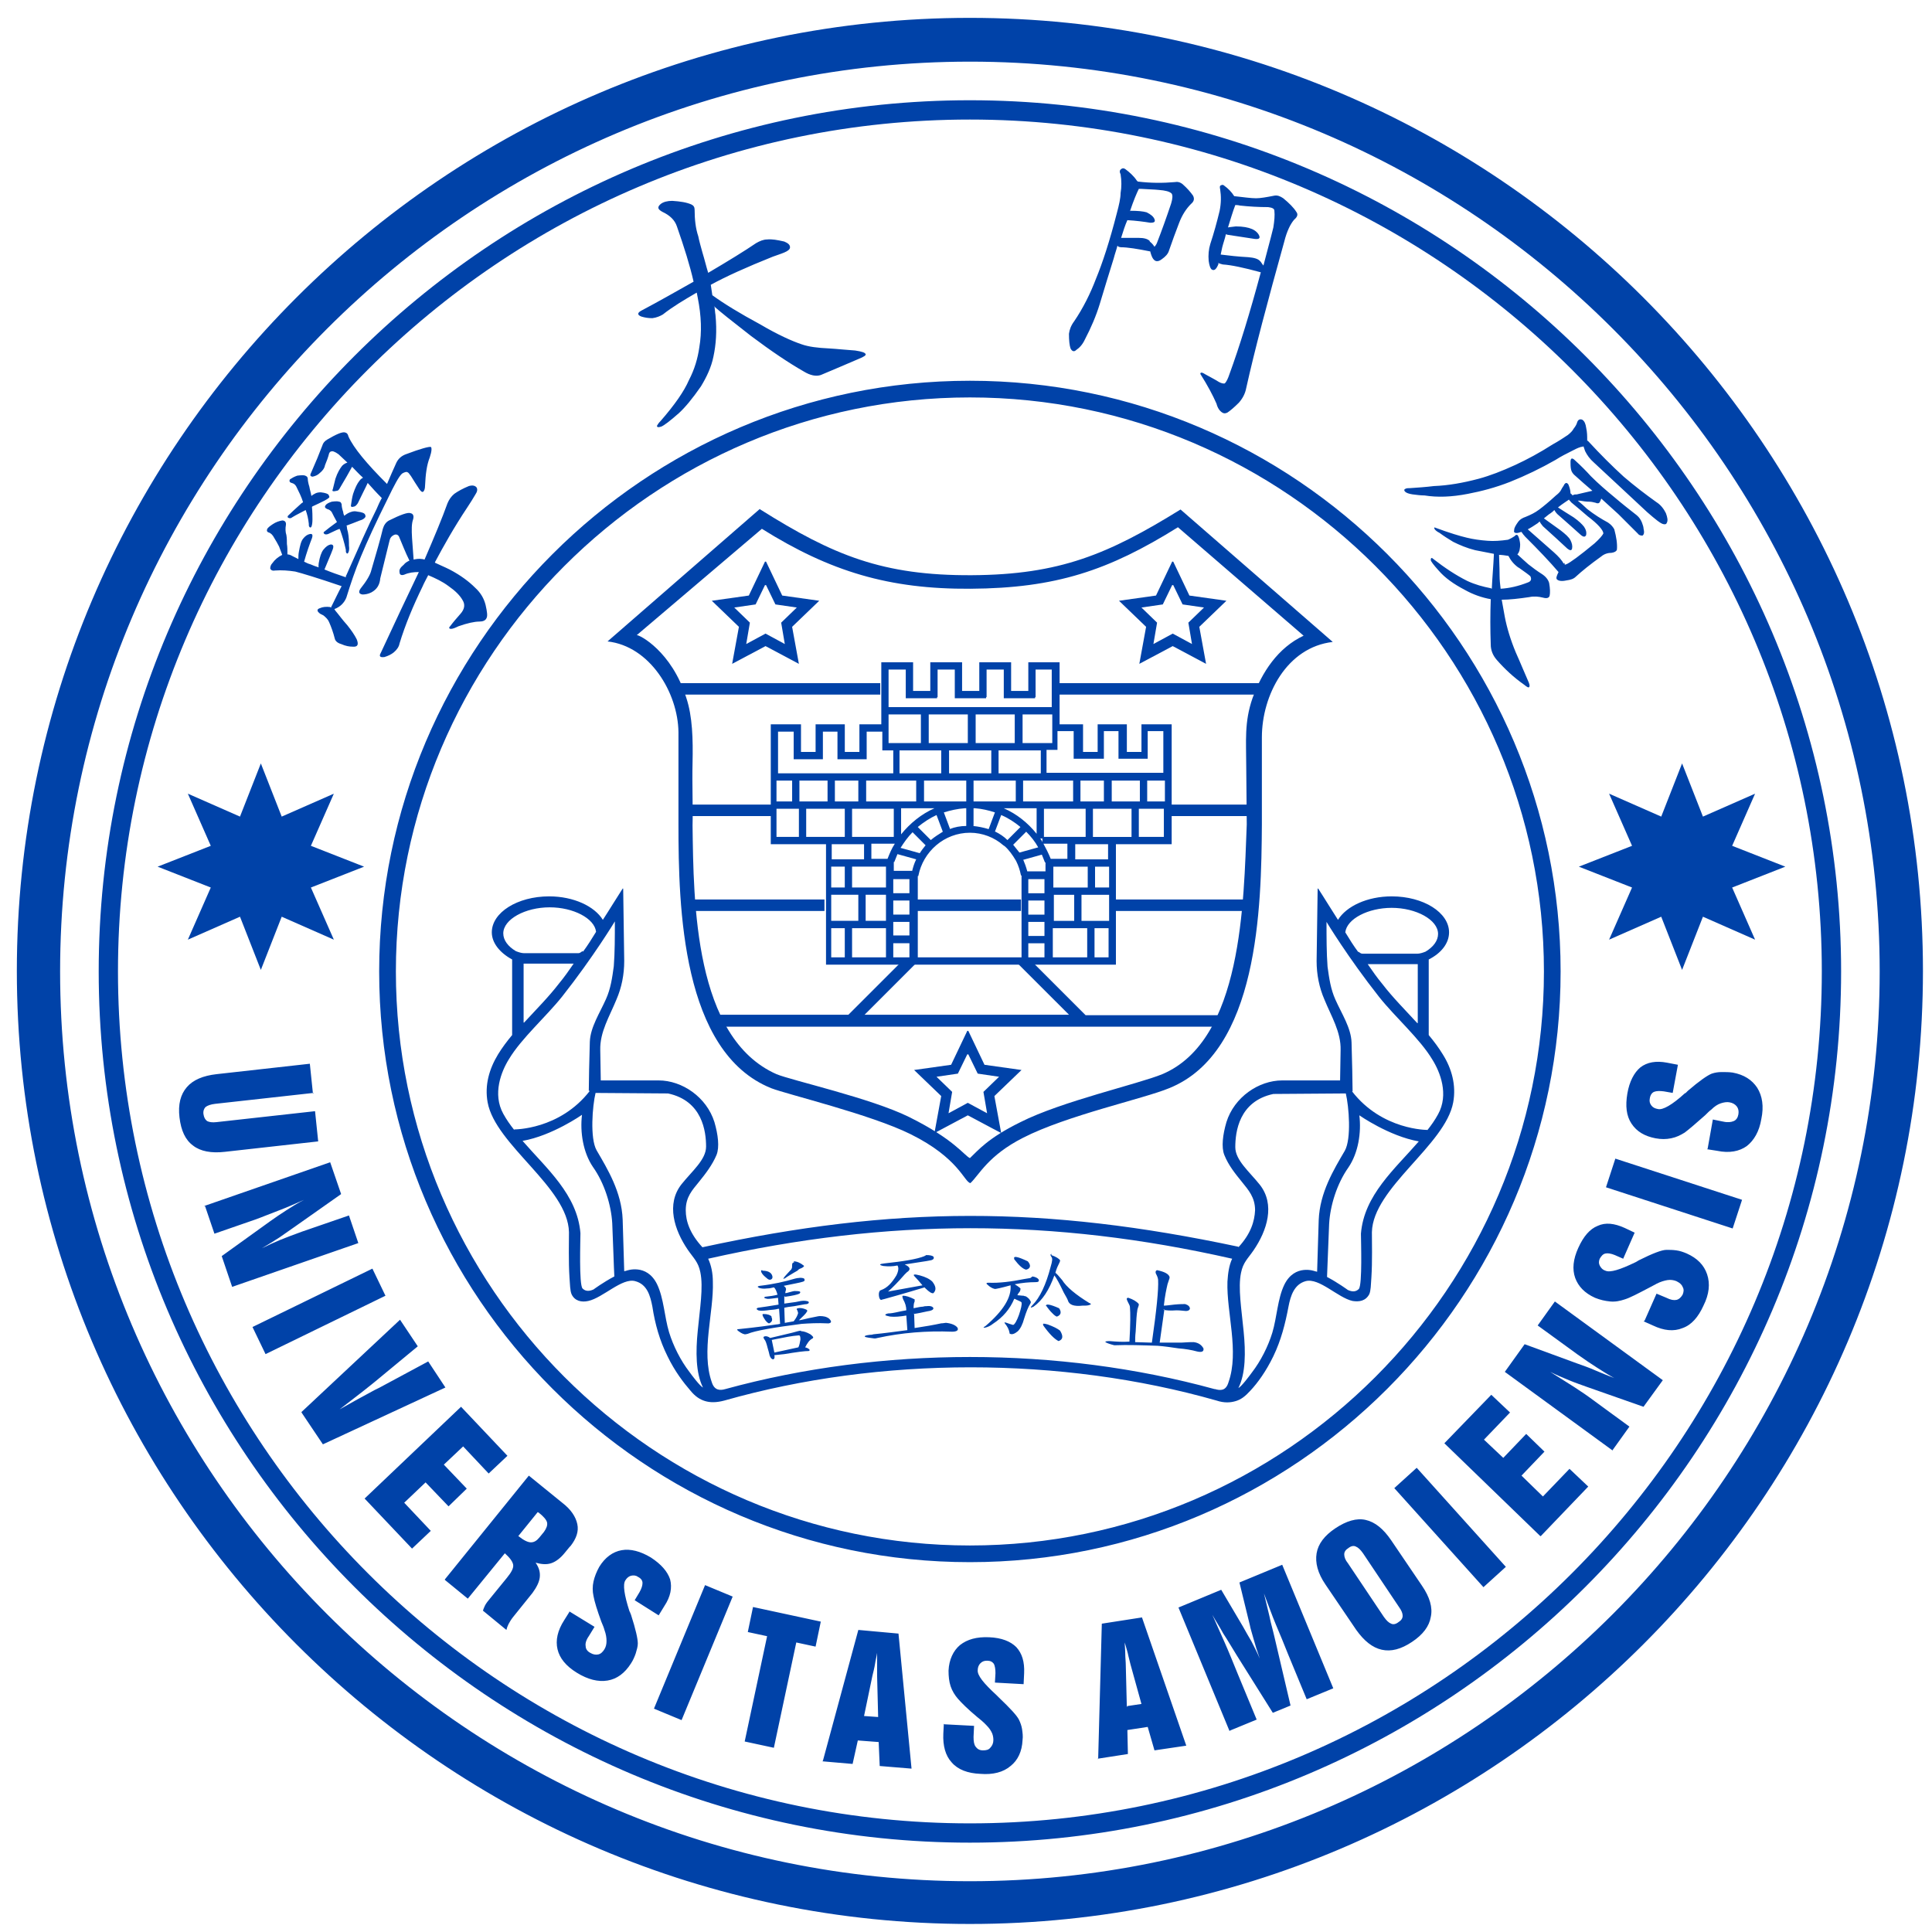
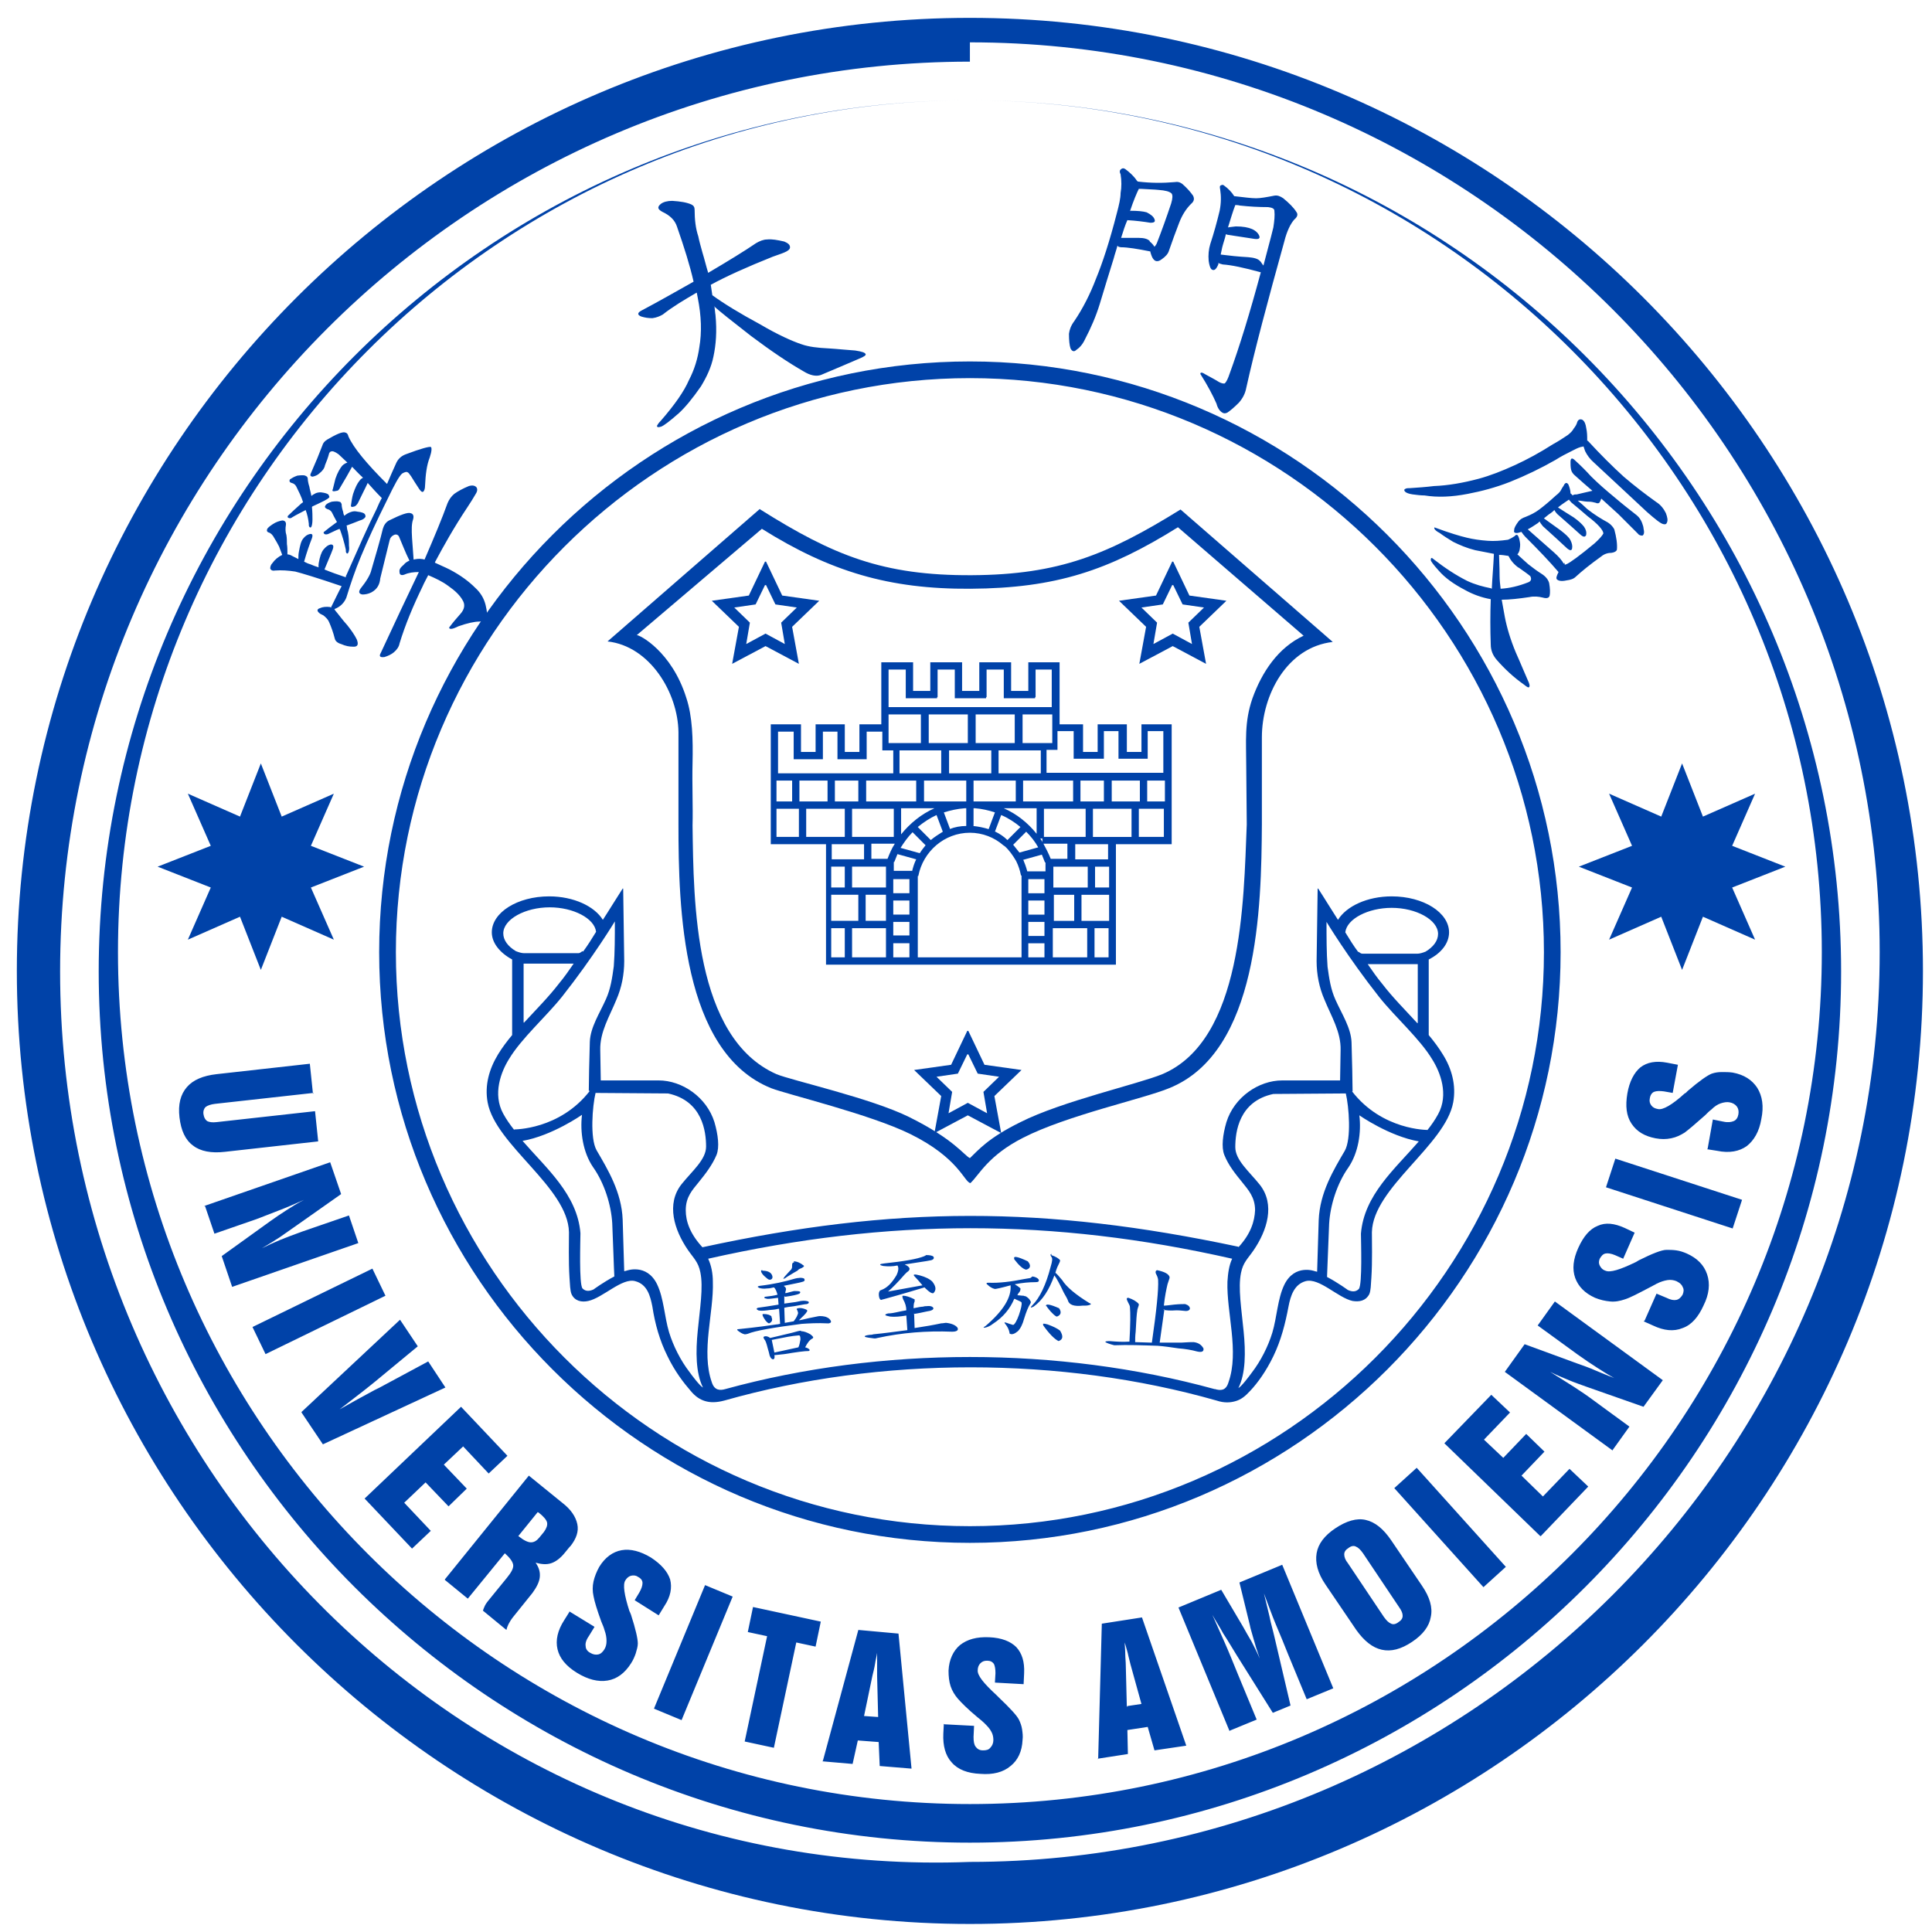
<svg xmlns="http://www.w3.org/2000/svg" xmlns:ns1="http://sodipodi.sourceforge.net/DTD/sodipodi-0.dtd" xmlns:ns2="http://www.inkscape.org/namespaces/inkscape" width="100pt" height="100pt" viewBox="0 0 100 100" version="1.1" id="svg23" ns1:docname="厦门大学.svg" ns2:version="0.92.3 (2405546, 2018-03-11)">
  <defs id="defs27" />
  <ns1:namedview pagecolor="#ffffff" bordercolor="#666666" borderopacity="1" objecttolerance="10" gridtolerance="10" guidetolerance="10" ns2:pageopacity="0" ns2:pageshadow="2" ns2:window-width="1366" ns2:window-height="706" id="namedview25" showgrid="false" ns2:zoom="5.6190476" ns2:cx="101.67353" ns2:cy="119.48482" ns2:window-x="-8" ns2:window-y="-8" ns2:window-maximized="1" ns2:current-layer="svg23" ns2:document-units="pc" />
  <g id="surface1" transform="matrix(0.404,0,0,0.404,-0.697,-0.723)">
    <path style="fill:#0042a8;fill-opacity:1;fill-rule:evenodd;stroke:none" d="m 35.145,99.598 2.672,6.813 6.68,-2.938 -2.941,6.68 6.816,2.672 -6.816,2.672 2.941,6.68 -6.68,-2.941 -2.672,6.816 -2.672,-6.816 -6.68,2.941 2.938,-6.68 -6.812,-2.672 6.812,-2.672 -2.938,-6.68 6.68,2.938 z m 182.086,0 2.672,6.813 6.68,-2.938 -2.938,6.68 6.812,2.672 -6.812,2.672 2.938,6.68 -6.68,-2.941 -2.672,6.816 -2.672,-6.816 -6.68,2.941 2.941,-6.68 -6.816,-2.672 6.816,-2.672 -2.941,-6.68 6.68,2.938 z m 0,0" id="path2" ns2:connector-curvature="0" />
    <path style="fill:#0042a8;fill-opacity:1;fill-rule:evenodd;stroke:none" d="m 205.074,58.117 c 0,-0.469 0,-0.934 -0.133,-1.535 -0.066,-0.469 -0.199,-0.805 -0.469,-1.004 -0.266,-0.133 -0.535,-0.066 -0.668,0.27 -0.066,0.266 -0.199,0.531 -0.469,0.867 -0.133,0.266 -0.398,0.535 -0.734,0.801 -0.602,0.402 -1.199,0.801 -1.938,1.203 -1.668,1.066 -3.27,1.938 -4.875,2.672 -1.602,0.734 -3.141,1.336 -4.609,1.734 -2.004,0.535 -3.941,0.871 -5.742,0.938 -1.07,0.133 -2.07,0.199 -3.074,0.266 -0.199,0 -0.402,0 -0.535,0.066 -0.199,0.066 -0.266,0.203 -0.066,0.402 0.133,0.133 0.469,0.266 0.938,0.332 0.531,0.07 1.066,0.137 1.535,0.137 1.668,0.266 3.473,0.199 5.543,-0.203 1.738,-0.332 3.539,-0.801 5.41,-1.535 2.004,-0.801 3.941,-1.738 5.812,-2.805 0.734,-0.469 1.402,-0.801 2.07,-1.137 0.402,-0.199 0.734,-0.398 1.203,-0.535 0.133,0 0.266,-0.066 0.332,-0.066 0.066,0.203 0.137,0.402 0.203,0.602 0.266,0.535 0.602,1.004 1.133,1.469 2.207,2.07 4.477,4.145 6.816,6.348 1.066,0.934 1.734,1.469 2.07,1.535 0.266,0.066 0.398,0 0.465,-0.199 0.137,-0.27 0.066,-0.668 -0.133,-1.203 C 214.895,67 214.492,66.465 213.957,66.133 212.555,65.129 211.152,64.062 209.75,62.859 208.281,61.523 206.746,59.988 205.207,58.316 205.141,58.25 205.141,58.25 205.074,58.25 Z M 145.023,33.402 c 0.066,0 0.199,0.066 0.336,0.066 0.801,0 2.07,0.199 3.738,0.535 0,0.066 0.066,0.266 0.133,0.469 0.27,0.801 0.738,1 1.336,0.531 0.469,-0.332 0.805,-0.668 0.938,-1.133 0.398,-1.137 0.801,-2.273 1.27,-3.477 0.398,-1.066 0.934,-1.867 1.535,-2.469 0.402,-0.336 0.469,-0.668 0.266,-1.07 -0.332,-0.469 -0.734,-0.934 -1.336,-1.469 -0.332,-0.266 -0.668,-0.336 -1,-0.266 -1.535,0.133 -3.074,0.133 -4.742,-0.07 0,0 -0.066,-0.066 -0.133,-0.133 -0.402,-0.602 -0.938,-1.066 -1.473,-1.469 -0.199,-0.133 -0.398,-0.133 -0.598,0.066 -0.137,0.133 -0.137,0.336 0,0.602 0.133,0.801 0.133,1.672 0,2.406 0,0.668 -0.203,1.535 -0.469,2.535 -0.938,3.676 -1.871,6.48 -2.672,8.418 -0.734,1.938 -1.672,3.809 -2.805,5.477 -0.402,0.535 -0.602,1.07 -0.668,1.605 0,0.867 0.066,1.469 0.199,1.867 0.199,0.402 0.469,0.469 0.734,0.203 0.402,-0.27 0.801,-0.668 1.137,-1.402 0.734,-1.402 1.402,-2.941 1.871,-4.477 0.598,-2.004 1.199,-3.941 1.801,-5.879 0.133,-0.535 0.336,-1.066 0.469,-1.602 z m 4.008,-0.734 c -0.266,-0.27 -0.734,-0.402 -1.402,-0.402 -0.801,0 -1.535,0 -2.27,0 0.266,-0.867 0.531,-1.668 0.801,-2.27 1.137,0.066 2.137,0.199 2.938,0.332 0.535,0 0.668,-0.133 0.535,-0.465 -0.133,-0.336 -0.469,-0.602 -1,-0.871 -0.469,-0.133 -1.137,-0.199 -2.074,-0.199 0,0 -0.066,0.066 -0.066,0.066 0.469,-1.402 0.871,-2.336 1.137,-2.871 0.066,0 0.199,0 0.336,0 0.867,0.066 1.602,0.066 2.203,0.133 0.867,0.066 1.402,0.199 1.668,0.469 0.137,0.199 0.137,0.602 -0.066,1.27 -0.602,1.801 -1.203,3.473 -1.801,5.008 -0.07,0.199 -0.203,0.402 -0.336,0.535 C 149.5,33.203 149.367,33 149.031,32.734 Z m 8.75,2.805 c 0.133,0.066 0.336,0.133 0.602,0.199 1.07,0.066 2.672,0.402 4.875,1.004 -1.402,5.211 -2.738,9.551 -4.008,13.023 -0.199,0.602 -0.398,1.004 -0.598,1.203 -0.137,0.066 -0.469,0 -0.805,-0.199 -0.531,-0.336 -1.066,-0.602 -1.668,-0.938 -0.402,-0.266 -0.668,-0.332 -0.668,-0.066 0.934,1.473 1.602,2.738 2.07,3.809 0.133,0.535 0.402,0.934 0.734,1.137 0.199,0.133 0.402,0.133 0.668,0 0.402,-0.27 0.867,-0.668 1.469,-1.27 0.469,-0.535 0.801,-1.137 0.938,-1.871 1.066,-4.809 2.738,-11.09 4.875,-18.77 0.332,-1.336 0.801,-2.27 1.27,-2.805 0.398,-0.336 0.535,-0.668 0.266,-1.004 -0.332,-0.535 -0.934,-1.133 -1.668,-1.734 -0.402,-0.27 -0.734,-0.402 -1.137,-0.336 -1,0.199 -1.805,0.336 -2.336,0.336 -0.668,0 -1.605,-0.137 -2.809,-0.27 -0.332,-0.535 -0.801,-1 -1.27,-1.336 -0.133,-0.133 -0.266,-0.133 -0.398,-0.066 -0.199,0.066 -0.199,0.199 -0.133,0.535 0.133,0.867 0.133,1.738 -0.066,2.738 -0.336,1.402 -0.738,2.871 -1.203,4.273 -0.203,0.668 -0.27,1.406 -0.203,2.141 0.07,0.531 0.203,0.934 0.336,1.066 0.332,0.27 0.602,0.066 0.867,-0.535 0,-0.066 0.066,-0.133 0.066,-0.133 z m 5.41,-0.199 c -0.266,-0.336 -0.801,-0.469 -1.535,-0.535 -1.27,-0.066 -2.473,-0.199 -3.539,-0.336 0.066,-0.266 0.133,-0.598 0.199,-0.934 0.133,-0.535 0.336,-1.07 0.469,-1.668 0,0 0.066,0 0.199,0.066 1.336,0.199 2.539,0.398 3.473,0.531 0.535,0.07 0.734,-0.066 0.602,-0.398 -0.133,-0.336 -0.469,-0.668 -0.934,-0.867 -0.469,-0.203 -1.137,-0.336 -2.07,-0.336 -0.402,0.066 -0.734,0.066 -1.004,0.133 0.336,-1.066 0.602,-2.004 0.938,-2.871 0.133,0 0.332,0 0.598,0.066 1.203,0.133 2.406,0.199 3.609,0.199 0.535,0.066 0.801,0.203 0.801,0.469 0.066,0.602 0,1.27 -0.133,2.137 -0.402,1.672 -0.867,3.273 -1.27,4.879 -0.133,-0.137 -0.199,-0.27 -0.336,-0.469 z m -70,5.742 c 0.734,0.668 2.336,1.938 4.742,3.809 2.672,2.004 4.875,3.473 6.746,4.543 0.867,0.535 1.602,0.668 2.203,0.469 1.738,-0.738 3.34,-1.406 4.875,-2.074 0.668,-0.266 0.938,-0.465 0.871,-0.598 -0.066,-0.203 -0.469,-0.336 -1.336,-0.469 -1.07,-0.066 -2.207,-0.199 -3.406,-0.27 -1.402,-0.066 -2.539,-0.199 -3.477,-0.531 -1.199,-0.402 -3.004,-1.203 -5.273,-2.539 -2.605,-1.402 -4.676,-2.672 -6.148,-3.742 -0.066,-0.465 -0.133,-0.867 -0.199,-1.336 1.938,-1.066 4.609,-2.27 7.949,-3.605 0.535,-0.199 1,-0.336 1.469,-0.535 0.469,-0.199 0.734,-0.402 0.734,-0.668 0,-0.332 -0.266,-0.535 -0.734,-0.734 -0.867,-0.199 -1.602,-0.336 -2.203,-0.266 -0.469,0 -0.938,0.199 -1.402,0.465 -1.469,1.004 -3.543,2.273 -6.145,3.809 C 92.188,35.875 91.988,35.004 91.719,34.137 91.52,33.402 91.32,32.734 91.188,32.066 90.852,31.062 90.719,29.93 90.719,28.66 c 0,-0.336 -0.133,-0.535 -0.402,-0.668 -0.602,-0.27 -1.402,-0.402 -2.469,-0.469 -0.602,0 -1.137,0.133 -1.473,0.402 -0.465,0.398 -0.398,0.668 0.203,1 1,0.469 1.602,1.07 1.871,1.871 0.934,2.672 1.668,5.012 2.137,7.082 -2.137,1.199 -4.344,2.469 -6.746,3.738 -0.469,0.27 -0.469,0.535 0.066,0.734 0.465,0.137 0.867,0.203 1.402,0.203 0.535,-0.066 1,-0.27 1.336,-0.469 1.27,-1.004 2.738,-1.871 4.34,-2.805 0.066,0.199 0.066,0.398 0.137,0.668 0.465,2.336 0.531,4.406 0.199,6.344 -0.199,1.402 -0.602,2.805 -1.336,4.211 -0.602,1.402 -1.805,3.137 -3.609,5.207 -0.266,0.27 -0.398,0.469 -0.465,0.602 -0.066,0.203 0.133,0.27 0.535,0.133 0.332,-0.133 1.066,-0.668 2.27,-1.734 0.801,-0.734 1.738,-1.871 2.805,-3.406 0.734,-1.203 1.336,-2.473 1.605,-3.809 0.332,-1.535 0.465,-3.273 0.266,-5.344 C 93.324,41.75 93.324,41.418 93.258,41.016 Z M 41.758,66.668 c 0.465,-0.203 1,-0.469 1.535,-0.734 0.266,-0.137 0.469,-0.27 0.602,-0.402 0.066,-0.066 0,-0.199 -0.066,-0.332 -0.066,-0.137 -0.402,-0.27 -1.004,-0.336 -0.332,0 -0.602,0.066 -0.801,0.199 -0.133,0.066 -0.266,0.137 -0.402,0.27 C 41.555,64.93 41.422,64.531 41.355,64.129 41.223,63.727 41.156,63.328 41.156,63.125 c 0,-0.199 -0.133,-0.332 -0.336,-0.398 -0.133,-0.066 -0.465,-0.066 -1,0 -0.402,0.133 -0.734,0.332 -0.938,0.469 -0.133,0.199 -0.066,0.398 0.203,0.465 0.266,0.066 0.465,0.203 0.602,0.469 0.332,0.668 0.668,1.336 0.867,2.004 -0.066,0.066 -0.133,0.066 -0.199,0.133 -0.738,0.668 -1.336,1.203 -1.738,1.605 -0.066,0.133 -0.066,0.199 0.066,0.266 0.133,0.066 0.336,0.066 0.469,-0.066 0.535,-0.336 1.133,-0.602 1.734,-0.938 0.203,0.535 0.336,1.137 0.402,1.738 0,0.199 0,0.336 0.066,0.402 0.066,0.133 0.199,0.133 0.266,0 0.07,-0.137 0.137,-0.469 0.137,-0.938 0,-0.398 0,-0.934 -0.066,-1.602 z m 4.34,2.469 c 0.535,-0.199 1.07,-0.398 1.738,-0.668 0.266,-0.066 0.535,-0.199 0.668,-0.398 0.066,-0.066 0.066,-0.199 0,-0.336 C 48.438,67.535 48.102,67.402 47.5,67.336 c -0.266,-0.066 -0.535,-0.066 -0.867,0.066 -0.199,0.066 -0.469,0.199 -0.801,0.469 -0.066,-0.137 -0.133,-0.336 -0.133,-0.469 C 45.562,67 45.496,66.668 45.496,66.398 45.43,66.199 45.363,66.066 45.164,66.066 45.031,66 44.695,66 44.227,66.066 43.828,66.199 43.559,66.332 43.426,66.535 43.293,66.734 43.359,66.867 43.625,67 c 0.27,0.066 0.469,0.203 0.602,0.402 0.203,0.398 0.402,0.801 0.668,1.27 -0.734,0.535 -1.27,0.934 -1.668,1.27 -0.066,0.066 -0.066,0.133 0.066,0.266 0.133,0.066 0.266,0.066 0.469,0 0.465,-0.199 0.934,-0.469 1.469,-0.668 0,0 0,0.066 0.066,0.133 0.266,0.734 0.535,1.605 0.734,2.539 0,0.199 0,0.336 0.066,0.402 0.066,0.133 0.199,0.133 0.27,-0.066 0.066,-0.137 0.133,-0.402 0.066,-0.871 0,-0.465 0,-1.066 -0.137,-1.734 -0.066,-0.203 -0.133,-0.469 -0.133,-0.734 z m -1.535,10.688 c 0.734,-0.266 1.27,-0.801 1.535,-1.469 0.535,-1.734 1.137,-3.539 1.871,-5.277 0.801,-1.938 1.938,-4.406 3.406,-7.348 0.867,-1.801 1.469,-2.938 1.871,-3.273 0.332,-0.199 0.602,-0.266 0.734,-0.133 0.066,0 0.199,0.203 0.402,0.469 0.332,0.535 0.668,1.07 1.066,1.668 0.199,0.27 0.336,0.402 0.469,0.336 0.133,-0.066 0.266,-0.336 0.266,-0.801 0.066,-1.402 0.203,-2.605 0.602,-3.609 0.27,-0.801 0.27,-1.27 0.133,-1.336 -0.199,-0.066 -1.27,0.203 -3.203,0.938 -0.535,0.199 -0.938,0.535 -1.203,1.066 -0.402,0.871 -0.801,1.805 -1.203,2.738 -2.605,-2.602 -4.273,-4.605 -4.941,-6.078 -0.07,-0.332 -0.203,-0.465 -0.469,-0.531 -0.402,-0.07 -1.137,0.266 -2.273,0.934 -0.332,0.199 -0.531,0.469 -0.598,0.734 -0.402,1.07 -0.871,2.203 -1.406,3.406 -0.199,0.402 -0.199,0.535 0.137,0.602 0.332,-0.066 0.668,-0.199 0.934,-0.469 0.336,-0.266 0.602,-0.602 0.668,-1 0.199,-0.469 0.402,-1.004 0.535,-1.535 0.066,-0.137 0.133,-0.203 0.199,-0.203 0.199,-0.133 0.535,0 1.004,0.336 0.332,0.332 0.734,0.668 1.133,1.066 -0.199,0.066 -0.398,0.137 -0.668,0.402 -0.266,0.332 -0.602,0.867 -0.867,1.668 -0.133,0.469 -0.199,0.871 -0.332,1.336 -0.137,0.27 0,0.336 0.531,0.203 0.137,0 0.27,-0.133 0.402,-0.402 0.602,-1 1.137,-1.938 1.535,-2.672 0.402,0.402 0.871,0.938 1.402,1.402 -0.133,0.066 -0.332,0.203 -0.465,0.402 C 47.5,63.727 47.234,64.262 46.965,65.062 46.832,65.531 46.766,66 46.699,66.465 c -0.066,0.27 0.066,0.336 0.469,0.203 0.133,-0.066 0.266,-0.203 0.398,-0.402 0.469,-1 0.938,-1.871 1.27,-2.605 0.535,0.602 1.137,1.27 1.805,1.938 -0.266,0.469 -0.469,0.938 -0.668,1.402 -1.07,2.137 -2.34,5.012 -3.875,8.484 -0.066,0.066 -0.066,0.133 -0.066,0.266 -1,-0.332 -1.938,-0.668 -2.738,-1 0.402,-1.004 0.801,-1.871 1.07,-2.605 0.133,-0.402 0.066,-0.602 -0.27,-0.602 -0.332,0.066 -0.602,0.266 -0.934,0.668 -0.27,0.336 -0.469,0.934 -0.602,1.738 0,0.199 -0.066,0.398 0,0.531 -0.402,-0.133 -0.801,-0.266 -1.07,-0.398 -0.266,-0.066 -0.535,-0.199 -0.801,-0.336 0.336,-1.199 0.668,-2.137 1.004,-3.004 0.133,-0.402 0.066,-0.602 -0.27,-0.535 -0.332,0.066 -0.602,0.266 -0.867,0.602 -0.27,0.332 -0.402,0.934 -0.535,1.668 -0.066,0.336 -0.066,0.602 -0.066,0.938 -0.402,-0.199 -0.668,-0.336 -0.801,-0.402 -0.203,-0.133 -0.469,-0.199 -0.602,-0.199 0,-0.535 0,-0.934 -0.066,-1.336 0,-0.336 0,-0.734 -0.066,-1.137 -0.137,-0.398 -0.137,-0.867 -0.066,-1.27 0.066,-0.398 -0.137,-0.602 -0.469,-0.602 -0.402,0.07 -0.801,0.203 -1.203,0.469 -0.402,0.27 -0.668,0.469 -0.734,0.668 -0.066,0.199 0,0.336 0.199,0.402 0.27,0.066 0.535,0.332 0.734,0.734 0.203,0.332 0.402,0.668 0.602,1.066 0.133,0.336 0.27,0.738 0.402,1.07 -0.535,0.266 -0.938,0.602 -1.27,1.07 -0.199,0.199 -0.266,0.465 -0.266,0.668 0.066,0.199 0.266,0.332 0.598,0.266 0.871,-0.066 1.738,0 2.605,0.133 0.805,0.203 2.809,0.801 5.945,1.871 -0.465,0.867 -0.867,1.738 -1.27,2.539 -0.066,0.066 -0.066,0.133 -0.066,0.199 0,0 -0.066,0 -0.133,-0.066 -0.535,-0.066 -1,0 -1.27,0.133 -0.469,0.133 -0.469,0.402 0,0.734 0.133,0.066 0.27,0.137 0.402,0.203 0.332,0.266 0.602,0.531 0.734,0.867 0.266,0.602 0.535,1.336 0.734,2.137 0.066,0.27 0.332,0.535 0.801,0.668 0.602,0.266 1.07,0.336 1.469,0.336 0.668,0.066 0.805,-0.27 0.535,-0.938 -0.266,-0.535 -0.668,-1.133 -1.203,-1.801 -0.668,-0.738 -1.133,-1.406 -1.535,-1.871 z M 57.453,73.812 c 1.07,-2.004 2.406,-4.406 4.141,-7.012 0.402,-0.602 0.734,-1.137 1.004,-1.602 0.266,-0.402 0.332,-0.668 0.199,-0.938 -0.199,-0.266 -0.535,-0.332 -1,-0.199 -0.805,0.332 -1.402,0.668 -1.871,1 -0.402,0.336 -0.668,0.734 -0.867,1.203 -0.668,1.871 -1.672,4.277 -2.941,7.215 -0.066,0 -0.199,-0.066 -0.332,-0.066 -0.402,-0.066 -0.734,0 -1.07,0.066 -0.066,-0.867 -0.133,-1.805 -0.199,-2.738 -0.066,-1.07 -0.066,-1.871 0.133,-2.406 0.133,-0.465 0,-0.734 -0.336,-0.801 -0.332,-0.133 -1.266,0.199 -2.738,0.934 -0.398,0.203 -0.668,0.602 -0.801,1.07 -0.332,1.402 -0.867,3.207 -1.469,5.277 -0.133,0.602 -0.602,1.402 -1.402,2.402 -0.27,0.402 -0.199,0.672 0.266,0.738 0.336,0 0.734,-0.066 1.137,-0.27 0.734,-0.398 1.07,-1 1.137,-1.801 0.133,-0.535 0.531,-2.141 1.199,-4.879 0.07,-0.332 0.27,-0.535 0.535,-0.668 0.27,-0.133 0.535,-0.066 0.668,0.203 0.402,0.934 0.801,2.004 1.336,3.07 -0.266,0.133 -0.535,0.27 -0.734,0.535 -0.398,0.332 -0.602,0.602 -0.535,0.934 0,0.336 0.203,0.469 0.602,0.336 0.602,-0.27 1.203,-0.336 1.871,-0.336 -1.535,3.207 -3.141,6.613 -4.875,10.355 -0.27,0.465 -0.066,0.602 0.465,0.535 0.469,-0.137 0.871,-0.336 1.203,-0.602 0.402,-0.336 0.668,-0.734 0.734,-1.137 0.734,-2.406 1.738,-4.809 2.941,-7.281 0.199,-0.469 0.465,-0.934 0.734,-1.469 0.934,0.402 1.805,0.801 2.605,1.402 0.867,0.602 1.469,1.203 1.801,1.805 0.336,0.535 0.27,1.133 -0.266,1.734 -0.469,0.535 -0.934,1.07 -1.336,1.605 -0.199,0.199 -0.133,0.332 0.133,0.332 0.203,0 0.535,-0.133 0.938,-0.332 1.133,-0.402 2.07,-0.602 2.672,-0.602 0.465,0 0.801,-0.133 0.934,-0.469 0.133,-0.266 0.066,-0.801 -0.133,-1.668 C 63.734,78.488 63.332,77.754 62.598,77.086 61.797,76.285 60.727,75.484 59.324,74.75 58.656,74.414 57.988,74.148 57.453,73.883 Z M 196.656,69.941 c 0.137,0.199 0.27,0.398 0.469,0.602 1.672,1.668 3.141,3.203 4.277,4.539 -0.27,0.535 -0.336,0.805 -0.203,0.938 0.203,0.199 0.602,0.266 1.203,0.133 0.535,-0.066 0.934,-0.199 1.203,-0.469 0.801,-0.734 1.871,-1.602 3.273,-2.605 0.398,-0.332 0.867,-0.465 1.336,-0.465 0.398,-0.066 0.602,-0.203 0.668,-0.402 0.066,-0.734 -0.066,-1.602 -0.336,-2.605 -0.133,-0.266 -0.398,-0.602 -0.801,-0.867 -0.867,-0.469 -1.738,-1.004 -2.672,-1.738 -0.402,-0.398 -0.801,-0.734 -1.203,-1.066 0.066,0 0.203,0 0.27,0 0.398,0.066 0.801,0.133 1.27,0.133 0.199,0 0.465,0.066 0.734,0.133 0.266,0.133 0.465,0.066 0.531,-0.066 0.07,-0.133 0.137,-0.266 0.203,-0.469 0.668,0.602 1.402,1.27 2.203,2.004 0.934,0.938 1.738,1.738 2.473,2.473 0.133,0.199 0.332,0.266 0.602,0.266 0.199,-0.133 0.266,-0.398 0.133,-0.934 0,-0.133 -0.066,-0.402 -0.199,-0.734 -0.137,-0.336 -0.336,-0.668 -0.668,-0.938 -0.938,-0.734 -1.871,-1.469 -2.809,-2.27 -1.133,-0.934 -2.137,-1.805 -3.07,-2.738 -0.602,-0.668 -1.27,-1.336 -2.004,-2.004 -0.402,-0.402 -0.602,-0.336 -0.602,0.199 0,0.27 0,0.602 0.066,0.938 0.066,0.332 0.266,0.602 0.602,0.867 0.602,0.535 1.336,1.203 2.137,1.871 -0.535,0.133 -1.203,0.266 -2.004,0.465 -0.199,0 -0.402,0 -0.535,0.137 -0.066,-0.137 -0.199,-0.203 -0.266,-0.27 0,-0.398 -0.133,-0.801 -0.27,-1.133 -0.066,-0.137 -0.199,-0.203 -0.332,-0.203 -0.066,0.066 -0.199,0.133 -0.266,0.336 -0.137,0.199 -0.27,0.398 -0.402,0.668 -0.133,0.199 -0.336,0.398 -0.602,0.602 -0.867,0.801 -1.602,1.402 -2.137,1.801 -0.535,0.402 -1.07,0.668 -1.738,0.938 -0.398,0.133 -0.734,0.332 -0.934,0.602 -0.336,0.465 -0.535,0.801 -0.535,1.066 -0.066,0.27 0,0.402 0.336,0.402 0.133,0 0.332,-0.066 0.531,-0.133 z m 5.414,4.074 c -0.203,-0.402 -0.668,-0.938 -1.27,-1.469 -1.203,-1.07 -2.273,-2.004 -3.34,-2.941 0.398,-0.199 0.801,-0.469 1.199,-0.734 0.137,-0.066 0.203,-0.199 0.336,-0.266 0.066,0.199 0.199,0.332 0.402,0.602 1.199,1.066 2.27,2.07 3.137,2.871 0.336,0.266 0.535,0.266 0.602,0 0.066,-0.336 0,-0.668 -0.199,-1.07 -0.199,-0.398 -0.668,-0.801 -1.27,-1.27 -0.734,-0.531 -1.469,-1.066 -2.137,-1.535 0.266,-0.199 0.535,-0.469 0.867,-0.668 0.199,-0.133 0.336,-0.266 0.469,-0.402 0.066,0.137 0.199,0.336 0.398,0.535 1.137,1.004 2.207,1.938 3.008,2.672 0.332,0.27 0.535,0.27 0.668,0 0.066,-0.332 0,-0.668 -0.27,-1.066 -0.266,-0.336 -0.668,-0.734 -1.336,-1.203 -0.734,-0.469 -1.402,-0.867 -2.004,-1.27 C 202,66.266 202.469,66 202.738,65.797 c 0.066,0.137 0.199,0.203 0.266,0.336 0.801,0.668 1.535,1.27 2.137,1.805 1.336,1 2.004,1.801 2.004,2.203 -0.133,0.266 -0.535,0.734 -1.137,1.27 -1.934,1.602 -3.137,2.473 -3.605,2.672 0,0 -0.066,0 -0.199,0.066 0,0 0,-0.133 -0.066,-0.266 z m -9.352,3.137 c -1.004,-0.199 -2.004,-0.465 -3.008,-0.934 -1.469,-0.734 -2.871,-1.668 -4.34,-2.805 -0.203,-0.199 -0.336,-0.199 -0.336,0.133 0,0.133 0.336,0.602 1.004,1.336 0.801,0.934 1.934,1.738 3.34,2.473 1.066,0.602 2.203,1 3.34,1.203 -0.07,1.934 -0.07,3.871 0,5.809 0,0.734 0.266,1.402 0.801,2.004 1,1.137 2.137,2.203 3.473,3.141 0.332,0.266 0.535,0.398 0.602,0.332 0.133,-0.066 0.133,-0.266 0,-0.602 -0.535,-1.199 -1.07,-2.535 -1.672,-3.871 -0.668,-1.605 -1.133,-3.141 -1.402,-4.543 -0.133,-0.734 -0.266,-1.469 -0.398,-2.203 1,0 2.203,-0.137 3.539,-0.336 0.602,-0.133 1.203,-0.066 1.738,0.066 0.465,0.133 0.801,0.066 0.867,-0.266 0.066,-0.336 0.066,-0.871 -0.066,-1.605 -0.133,-0.465 -0.469,-0.867 -1.004,-1.199 -0.535,-0.336 -1.066,-0.734 -1.668,-1.203 -0.402,-0.336 -0.801,-0.734 -1.402,-1.27 0.133,-0.133 0.199,-0.266 0.266,-0.469 0.066,-0.332 0.133,-0.734 0.066,-1.066 -0.066,-0.402 -0.133,-0.668 -0.266,-0.871 -0.066,-0.133 -0.27,-0.133 -0.402,0.066 -0.199,0.137 -0.535,0.336 -0.867,0.469 -0.938,0.133 -1.805,0.199 -2.605,0.133 -0.934,-0.066 -1.871,-0.199 -2.672,-0.398 -0.867,-0.203 -2.203,-0.602 -4.008,-1.27 -0.133,-0.066 -0.199,-0.066 -0.133,0.133 0.066,0.133 0.266,0.336 0.668,0.535 0.535,0.398 1.066,0.734 1.734,1.137 0.805,0.398 1.738,0.801 2.809,1.066 0.598,0.133 1.469,0.27 2.402,0.469 0,0 0,0.066 0,0.133 -0.066,1.469 -0.199,2.871 -0.266,4.34 z m 3.539,-2.672 c 0.867,0.602 1.402,1.004 1.535,1.137 0.199,0.402 0.066,0.668 -0.332,0.801 -1.203,0.469 -2.34,0.734 -3.477,0.801 -0.066,-0.531 -0.133,-1.133 -0.133,-1.668 0,-1.203 -0.066,-2.07 -0.066,-2.672 0.336,0 0.801,0.066 1.203,0.133 0.266,0.535 0.668,1.07 1.336,1.539 z m 0,0" id="path4" ns2:connector-curvature="0" />
    <path style="fill:#0042a8;fill-opacity:1;fill-rule:evenodd;stroke:none" d="m 208.348,187.637 -13.828,-10.086 2.539,-3.543 6.746,2.473 c 0.734,0.266 1.535,0.535 2.273,0.867 0.801,0.336 1.602,0.668 2.469,1.004 -0.734,-0.402 -1.469,-0.867 -2.203,-1.336 -0.734,-0.469 -1.535,-1.004 -2.473,-1.672 l -5.141,-3.738 2.203,-3.074 13.828,10.086 -2.473,3.406 -7.215,-2.535 c -0.734,-0.27 -1.535,-0.535 -2.336,-0.871 -0.805,-0.332 -1.605,-0.668 -2.406,-1.066 1.07,0.668 2.137,1.336 3.074,1.938 0.934,0.598 1.801,1.199 2.602,1.801 l 4.477,3.273 -2.203,3.074 z m 12.156,-38.676 0.668,-3.742 1.336,0.27 c 0.602,0.133 1.004,0.066 1.336,-0.066 0.336,-0.137 0.535,-0.469 0.602,-0.871 0.066,-0.398 0,-0.734 -0.199,-1 -0.203,-0.27 -0.535,-0.469 -0.938,-0.535 -0.332,-0.066 -0.734,0 -1.133,0.133 -0.402,0.133 -0.805,0.402 -1.203,0.801 -0.199,0.137 -0.469,0.402 -0.801,0.734 -1.203,1.07 -2.07,1.805 -2.605,2.207 -0.535,0.332 -1.07,0.602 -1.738,0.734 -0.668,0.133 -1.27,0.133 -2.004,0 -1.402,-0.27 -2.402,-0.867 -3.07,-1.871 -0.668,-1 -0.805,-2.27 -0.535,-3.875 0.266,-1.535 0.867,-2.672 1.668,-3.34 0.871,-0.668 2.004,-0.867 3.406,-0.602 l 1.402,0.27 -0.668,3.605 -1.133,-0.199 c -0.535,-0.066 -0.938,-0.066 -1.27,0.066 -0.27,0.133 -0.469,0.402 -0.535,0.867 -0.066,0.336 0,0.602 0.199,0.871 0.203,0.266 0.469,0.398 0.871,0.465 0.602,0.133 1.801,-0.535 3.406,-2.004 l 0.133,-0.066 0.266,-0.266 c 1.473,-1.27 2.539,-2.004 3.074,-2.207 0.402,-0.133 0.801,-0.199 1.27,-0.199 0.469,0 0.934,0 1.402,0.066 1.469,0.27 2.473,0.938 3.141,1.938 0.668,1.07 0.867,2.406 0.531,4.008 -0.266,1.605 -0.934,2.738 -1.867,3.473 -0.938,0.668 -2.207,0.938 -3.809,0.602 l -1.27,-0.199 z m 3.207,10.219 -16.23,-5.277 1.199,-3.672 16.234,5.277 z m -11.289,11.824 1.535,-3.473 1.27,0.531 c 0.535,0.27 0.938,0.336 1.27,0.27 0.336,-0.066 0.602,-0.336 0.801,-0.668 0.137,-0.336 0.203,-0.668 0,-1.004 -0.133,-0.332 -0.398,-0.531 -0.801,-0.734 -0.332,-0.133 -0.734,-0.199 -1.137,-0.133 -0.398,0.066 -0.867,0.199 -1.402,0.469 -0.199,0.133 -0.531,0.266 -1,0.535 -1.402,0.734 -2.406,1.266 -3.074,1.469 -0.602,0.199 -1.203,0.332 -1.871,0.266 -0.668,-0.066 -1.266,-0.199 -1.934,-0.469 -1.336,-0.598 -2.141,-1.469 -2.539,-2.535 -0.402,-1.137 -0.27,-2.406 0.398,-3.875 0.668,-1.469 1.473,-2.406 2.473,-2.805 1.004,-0.469 2.137,-0.336 3.473,0.266 l 1.27,0.602 -1.469,3.34 -1.07,-0.469 c -0.465,-0.199 -0.934,-0.266 -1.199,-0.199 -0.336,0.066 -0.535,0.332 -0.738,0.668 -0.133,0.332 -0.133,0.602 0,0.867 0.137,0.27 0.336,0.535 0.738,0.668 0.598,0.27 1.867,-0.133 3.805,-1.066 l 0.133,-0.066 0.336,-0.203 c 1.738,-0.867 2.938,-1.336 3.539,-1.336 0.402,0 0.801,0 1.27,0.066 0.469,0.066 0.867,0.203 1.336,0.402 1.336,0.602 2.203,1.469 2.605,2.672 0.402,1.203 0.266,2.539 -0.469,4.008 -0.668,1.469 -1.535,2.473 -2.672,2.871 -1.133,0.469 -2.402,0.336 -3.805,-0.332 l -1.203,-0.535 z m -13.359,27.586 -12.289,-11.891 6.012,-6.211 2.402,2.27 -3.34,3.477 2.473,2.336 2.938,-3.07 2.34,2.27 -2.941,3.074 2.742,2.672 3.406,-3.543 2.402,2.273 -6.078,6.344 z m -7.281,6.547 -11.422,-12.691 2.871,-2.605 11.422,12.691 z m -17.367,-3.074 4.609,6.883 c 0.336,0.465 0.602,0.734 0.934,0.867 0.27,0.133 0.602,0.066 0.938,-0.199 0.332,-0.203 0.535,-0.469 0.535,-0.805 0,-0.332 -0.137,-0.668 -0.469,-1.133 l -4.609,-6.883 c -0.332,-0.465 -0.602,-0.734 -0.934,-0.867 -0.27,-0.133 -0.602,-0.066 -0.938,0.199 -0.332,0.203 -0.535,0.469 -0.535,0.805 0,0.332 0.137,0.734 0.469,1.133 z m -2.871,2.738 c -1.004,-1.469 -1.336,-2.805 -1.137,-4.008 0.199,-1.199 1.004,-2.27 2.406,-3.203 1.402,-0.938 2.738,-1.336 3.875,-1.07 1.199,0.266 2.27,1.137 3.27,2.605 l 3.941,5.812 c 1.004,1.469 1.402,2.805 1.137,4.008 -0.199,1.199 -1,2.27 -2.406,3.203 -1.402,0.938 -2.672,1.27 -3.871,1.004 -1.203,-0.266 -2.273,-1.137 -3.273,-2.539 z m -12.293,18.77 -6.543,-15.828 5.477,-2.273 2.805,4.746 c 0.336,0.598 0.668,1.199 1.07,1.867 0.332,0.668 0.734,1.402 1.066,2.207 -0.332,-0.938 -0.602,-1.805 -0.801,-2.539 -0.199,-0.734 -0.402,-1.336 -0.469,-1.738 l -1.336,-5.477 5.48,-2.27 6.543,15.828 -3.406,1.402 -2.402,-5.809 c -0.469,-1.203 -1.004,-2.473 -1.539,-3.742 -0.531,-1.27 -1,-2.605 -1.535,-4.008 0.336,1.469 0.668,2.672 0.867,3.676 0.27,1 0.402,1.602 0.469,1.867 l 2.07,8.82 -2.27,0.934 -4.609,-7.348 c -0.668,-1.07 -1.203,-2.004 -1.738,-2.805 -0.465,-0.867 -1,-1.672 -1.402,-2.406 0.535,1.203 1.07,2.406 1.605,3.609 0.531,1.199 1.066,2.535 1.668,4.008 l 2.406,5.809 -3.406,1.402 z m -16.832,3.609 0.469,-17.367 5.145,-0.801 5.676,16.43 -4.074,0.602 -0.867,-3.004 -2.605,0.398 0.066,3.074 -3.875,0.602 z m 3.742,-6.812 1.805,-0.27 -1.406,-5.074 c -0.066,-0.336 -0.199,-0.734 -0.266,-1.07 -0.066,-0.398 -0.266,-1 -0.469,-1.734 0,0.465 0.066,0.934 0.066,1.469 0,0.465 0.07,1 0.07,1.535 l 0.133,5.277 z m -23.445,2.336 3.805,0.199 -0.066,1.406 c 0,0.598 0.066,1 0.27,1.266 0.199,0.27 0.465,0.469 0.934,0.469 0.402,0 0.734,-0.066 0.938,-0.332 0.266,-0.27 0.398,-0.602 0.398,-1.004 0,-0.332 -0.066,-0.734 -0.266,-1.066 -0.203,-0.402 -0.535,-0.738 -0.938,-1.137 -0.199,-0.199 -0.465,-0.402 -0.867,-0.734 -1.203,-1.004 -2.004,-1.805 -2.473,-2.34 -0.398,-0.465 -0.734,-1 -0.934,-1.602 -0.199,-0.602 -0.266,-1.27 -0.266,-2.004 0.066,-1.402 0.598,-2.539 1.469,-3.273 0.934,-0.734 2.137,-1.07 3.738,-1 1.605,0.066 2.738,0.531 3.477,1.266 0.734,0.805 1.066,1.871 1,3.34 l -0.066,1.406 -3.676,-0.203 0.07,-1.203 c 0,-0.531 -0.07,-0.934 -0.203,-1.199 -0.199,-0.27 -0.465,-0.402 -0.867,-0.402 -0.336,0 -0.602,0.066 -0.867,0.336 -0.203,0.199 -0.336,0.531 -0.336,0.867 -0.066,0.668 0.734,1.668 2.406,3.207 l 0.332,0.332 c 1.402,1.336 2.273,2.273 2.539,2.805 0.199,0.402 0.336,0.801 0.402,1.203 0.066,0.469 0.133,0.938 0.066,1.402 -0.066,1.469 -0.602,2.605 -1.539,3.34 -0.934,0.801 -2.27,1.137 -3.871,1.004 -1.605,-0.066 -2.875,-0.535 -3.676,-1.473 -0.801,-0.867 -1.133,-2.137 -1.066,-3.672 l 0.066,-1.27 z m -15.562,4.676 4.539,-16.766 5.145,0.469 1.672,17.301 -4.078,-0.336 -0.133,-3.07 -2.672,-0.203 -0.668,3.008 -3.875,-0.336 z m 5.207,-5.742 1.871,0.133 -0.133,-5.277 c 0,-0.336 0,-0.734 0,-1.137 0,-0.398 0,-1 0,-1.801 -0.066,0.465 -0.199,0.934 -0.266,1.402 -0.07,0.465 -0.203,1 -0.336,1.535 l -1.07,5.145 z m -15.227,3.27 2.871,-13.492 -2.473,-0.531 0.668,-3.207 8.684,1.871 -0.668,3.203 -2.473,-0.531 -2.871,13.492 z m -11.625,-4.207 6.547,-15.828 3.539,1.469 -6.547,15.828 z m -10.887,-12.488 3.273,2.004 -0.734,1.199 c -0.336,0.469 -0.469,0.938 -0.402,1.27 0,0.336 0.199,0.668 0.602,0.871 0.332,0.199 0.668,0.266 1,0.199 0.336,-0.066 0.602,-0.336 0.805,-0.668 0.199,-0.336 0.266,-0.668 0.266,-1.07 0,-0.398 -0.066,-0.867 -0.266,-1.402 -0.066,-0.266 -0.203,-0.602 -0.402,-1.066 -0.535,-1.473 -0.867,-2.539 -1,-3.273 -0.137,-0.602 -0.137,-1.27 0,-1.871 0.133,-0.602 0.398,-1.27 0.734,-1.871 0.734,-1.203 1.734,-1.938 2.871,-2.137 1.137,-0.199 2.406,0.133 3.742,0.934 1.336,0.871 2.137,1.805 2.469,2.805 0.27,1.07 0.066,2.207 -0.734,3.41 l -0.734,1.199 -3.074,-1.938 0.602,-1 c 0.27,-0.469 0.402,-0.867 0.402,-1.203 0,-0.332 -0.199,-0.602 -0.602,-0.801 -0.266,-0.199 -0.602,-0.199 -0.867,-0.133 -0.27,0.066 -0.535,0.266 -0.734,0.602 -0.336,0.531 -0.137,1.867 0.531,3.941 l 0.07,0.133 0.133,0.332 c 0.602,1.871 0.867,3.074 0.867,3.676 0,0.398 -0.133,0.801 -0.266,1.27 -0.137,0.398 -0.336,0.867 -0.602,1.27 -0.801,1.266 -1.805,2.004 -3.008,2.203 -1.203,0.199 -2.539,-0.133 -3.941,-1.004 -1.402,-0.867 -2.203,-1.867 -2.469,-3.004 -0.27,-1.137 0,-2.406 0.867,-3.742 l 0.668,-1.066 z m -6.48,-9.621 c 0.668,0.535 1.203,0.801 1.605,0.801 0.398,0 0.734,-0.199 1.066,-0.602 l 0.602,-0.734 c 0.336,-0.465 0.469,-0.867 0.402,-1.199 -0.066,-0.336 -0.469,-0.805 -1.07,-1.27 l -0.133,-0.066 -2.539,3.137 z m -9.418,5.543 10.754,-13.289 4.277,3.473 c 1.133,0.867 1.734,1.801 1.934,2.738 0.203,0.934 -0.133,1.871 -0.867,2.805 l -0.133,0.133 -0.602,0.734 c -0.535,0.668 -1.137,1.137 -1.738,1.336 -0.598,0.203 -1.266,0.137 -2.004,-0.066 0.469,0.668 0.602,1.27 0.535,1.871 -0.066,0.602 -0.398,1.27 -0.934,2.004 l -2.473,3.074 c -0.266,0.332 -0.469,0.668 -0.602,0.934 -0.133,0.266 -0.199,0.469 -0.266,0.734 l -3.008,-2.473 c 0.066,-0.199 0.137,-0.398 0.27,-0.668 0.133,-0.266 0.398,-0.598 0.734,-1 l 2.07,-2.539 c 0.602,-0.734 0.867,-1.27 0.801,-1.668 -0.066,-0.402 -0.398,-0.871 -1.066,-1.473 l -4.746,5.812 -2.938,-2.402 z M 48.438,193.781 l 12.355,-11.758 5.945,6.281 -2.406,2.27 -3.27,-3.473 -2.473,2.336 2.938,3.074 -2.336,2.27 -2.941,-3.07 -2.738,2.605 3.406,3.605 -2.402,2.273 z M 40.355,182.691 52.977,170.871 55.25,174.277 49.84,178.75 c -0.27,0.203 -0.801,0.668 -1.672,1.336 -0.867,0.668 -1.801,1.406 -2.938,2.273 1.27,-0.734 2.738,-1.535 4.477,-2.473 0.266,-0.133 0.531,-0.266 0.668,-0.332 l 6.211,-3.34 2.203,3.34 -15.695,7.281 -2.738,-4.078 z m -6.281,-10.887 15.363,-7.48 1.672,3.473 -15.363,7.48 z m -6.211,-15.496 16.164,-5.613 1.402,4.078 -5.879,4.141 c -0.668,0.465 -1.336,0.934 -2.004,1.402 -0.734,0.469 -1.469,0.934 -2.27,1.402 0.801,-0.402 1.535,-0.734 2.336,-1.07 0.805,-0.332 1.738,-0.668 2.809,-1.066 l 6.012,-2.07 1.199,3.539 -16.164,5.609 -1.336,-3.941 6.215,-4.473 c 0.668,-0.469 1.336,-0.938 2.07,-1.402 0.734,-0.469 1.469,-0.938 2.27,-1.336 -1.203,0.531 -2.27,1 -3.34,1.402 -1.07,0.398 -2.004,0.801 -2.938,1.133 l -5.211,1.805 -1.203,-3.539 z m 14.027,-14.496 -12.625,1.402 c -0.535,0.066 -0.934,0.203 -1.203,0.402 -0.199,0.199 -0.332,0.535 -0.266,0.934 0.066,0.402 0.199,0.668 0.465,0.871 0.27,0.133 0.668,0.199 1.203,0.133 l 12.625,-1.402 0.402,3.871 -11.957,1.336 c -1.738,0.203 -3.141,-0.066 -4.074,-0.801 -1.004,-0.734 -1.539,-1.938 -1.738,-3.605 -0.199,-1.672 0.133,-2.941 0.938,-3.875 0.801,-0.934 2.07,-1.469 3.805,-1.668 l 11.957,-1.336 0.402,3.871 z m 0,0" id="path6" ns2:connector-curvature="0" />
-     <path style="fill:#0042a8;fill-opacity:1;fill-rule:evenodd;stroke:none" d="m 125.988,4.078 c 67.262,0 122.102,54.84 122.102,122.105 0,67.262 -54.84,122.102 -122.102,122.102 -67.266,0 -122.105,-54.84 -122.105,-122.102 0,-67.266 54.84,-122.105 122.105,-122.105 z m 0,10.555 c 61.453,0 111.617,50.164 111.617,111.617 0,61.453 -50.164,111.617 -111.617,111.617 -61.453,0 -111.617,-50.164 -111.617,-111.617 0,-61.453 50.164,-111.617 111.617,-111.617 z m 0,2.473 c 60.117,0 109.145,49.027 109.145,109.145 0,60.117 -49.027,109.145 -109.145,109.145 -60.117,0 -109.148,-49.027 -109.148,-109.145 0,-60.117 49.031,-109.145 109.148,-109.145 z m 0,33.465 c 41.68,0 75.68,33.996 75.68,75.68 0,41.68 -34,75.68 -75.68,75.68 -41.684,0 -75.684,-34 -75.684,-75.68 0,-41.684 34,-75.68 75.684,-75.68 z m 0,2.137 c 40.477,0 73.543,33.062 73.543,73.543 0,40.477 -33.066,73.543 -73.543,73.543 -40.48,0 -73.543,-33.066 -73.543,-73.543 0,-40.48 33.062,-73.543 73.543,-73.543 z m 0,-43.02 c 64.191,0 116.559,52.371 116.559,116.562 0,64.191 -52.367,116.559 -116.559,116.559 C 61.797,242.809 9.426,190.441 9.426,126.25 9.426,62.059 61.797,9.688 125.988,9.688 Z m 0,0" id="path8" ns2:connector-curvature="0" />
+     <path style="fill:#0042a8;fill-opacity:1;fill-rule:evenodd;stroke:none" d="m 125.988,4.078 c 67.262,0 122.102,54.84 122.102,122.105 0,67.262 -54.84,122.102 -122.102,122.102 -67.266,0 -122.105,-54.84 -122.105,-122.102 0,-67.266 54.84,-122.105 122.105,-122.105 z m 0,10.555 c 61.453,0 111.617,50.164 111.617,111.617 0,61.453 -50.164,111.617 -111.617,111.617 -61.453,0 -111.617,-50.164 -111.617,-111.617 0,-61.453 50.164,-111.617 111.617,-111.617 z c 60.117,0 109.145,49.027 109.145,109.145 0,60.117 -49.027,109.145 -109.145,109.145 -60.117,0 -109.148,-49.027 -109.148,-109.145 0,-60.117 49.031,-109.145 109.148,-109.145 z m 0,33.465 c 41.68,0 75.68,33.996 75.68,75.68 0,41.68 -34,75.68 -75.68,75.68 -41.684,0 -75.684,-34 -75.684,-75.68 0,-41.684 34,-75.68 75.684,-75.68 z m 0,2.137 c 40.477,0 73.543,33.062 73.543,73.543 0,40.477 -33.066,73.543 -73.543,73.543 -40.48,0 -73.543,-33.066 -73.543,-73.543 0,-40.48 33.062,-73.543 73.543,-73.543 z m 0,-43.02 c 64.191,0 116.559,52.371 116.559,116.562 0,64.191 -52.367,116.559 -116.559,116.559 C 61.797,242.809 9.426,190.441 9.426,126.25 9.426,62.059 61.797,9.688 125.988,9.688 Z m 0,0" id="path8" ns2:connector-curvature="0" />
    <path style="fill:#0042a8;fill-opacity:1;fill-rule:evenodd;stroke:none" d="m 140.348,98.996 h 2.805 v -3.539 h 1.871 v 3.539 h 3.742 v -3.539 h 2.004 v 5.344 h -14.965 v -2.941 h 1.402 v -2.402 h 2.074 v 3.539 z m -13.961,8.617 c 0.668,0.066 1.336,0.199 2.004,0.402 l 0.801,-2.141 c -0.801,-0.266 -1.668,-0.465 -2.535,-0.531 h -0.203 v 2.27 z m 2.875,0.734 c 0.531,0.266 1.066,0.602 1.535,1.07 l 1.668,-1.672 c -0.734,-0.602 -1.535,-1.137 -2.469,-1.535 l -0.805,2.137 z m 2.27,1.672 c 0.266,0.332 0.535,0.668 0.801,1 l 2.406,-0.668 c -0.402,-0.734 -0.938,-1.402 -1.539,-2.004 z m 1.27,1.867 c 0.199,0.469 0.398,1.004 0.535,1.539 h 2.336 v -1.137 h -0.066 c -0.133,-0.336 -0.266,-0.668 -0.402,-1.004 l -2.402,0.668 z m -0.199,2.07 h -0.07 c -0.133,-0.668 -0.332,-1.266 -0.598,-1.801 l -0.07,-0.133 c -0.398,-0.668 -0.867,-1.336 -1.402,-1.805 l -0.199,-0.133 c -1.137,-1.004 -2.672,-1.605 -4.273,-1.605 -3.273,0 -6.012,2.406 -6.613,5.547 h -0.066 v 10.418 h 13.293 z m -14.027,-0.531 c 0.133,-0.535 0.266,-1.004 0.531,-1.539 l -2.402,-0.668 c -0.133,0.336 -0.27,0.668 -0.402,1.004 h -0.066 v 1.137 h 2.34 z m 1,-2.34 c 0.199,-0.332 0.469,-0.668 0.734,-1 l -1.668,-1.672 c -0.602,0.602 -1.07,1.27 -1.539,2.004 l 2.406,0.668 z m 1.402,-1.668 c 0.469,-0.402 1.004,-0.734 1.539,-1.07 l -0.805,-2.137 c -0.867,0.398 -1.668,0.934 -2.402,1.535 z m 2.406,-1.402 c 0.668,-0.27 1.402,-0.402 2.137,-0.402 v -2.27 h -0.199 c -0.938,0.066 -1.805,0.266 -2.672,0.531 l 0.801,2.141 z m 6.945,-2.672 c 1.672,0.734 3.074,1.867 4.207,3.27 v -3.27 z m 4.676,3.871 c 0.066,0.137 0.199,0.27 0.27,0.469 v -0.469 z m 0.402,0.668 c 0.332,0.602 0.668,1.27 0.934,1.938 h 2.137 v -1.938 z m -19.973,1.938 c 0.266,-0.668 0.535,-1.336 0.934,-1.938 h -3.004 v 1.938 z m 1.27,-2.539 c 0,0 0,0 0,-0.066 z m 0.469,-0.598 c 1.133,-1.406 2.602,-2.605 4.273,-3.34 h -4.273 z m 18.367,5.742 h -2.07 v 1.805 h 2.07 z m 0,2.738 h -2.07 v 1.805 h 2.07 z m 0,2.738 h -2.07 v 1.805 h 2.07 z m 0,2.738 h -2.07 v 1.805 h 2.07 z m -17.301,-8.215 h -2.07 v 1.805 h 2.07 z m 0,2.738 h -2.07 v 1.805 h 2.07 z m 0,2.738 h -2.07 v 1.738 h 2.07 v -1.805 z m 0,2.738 h -2.07 v 1.805 h 2.07 z m -5.609,-6.211 v 3.34 h 2.605 v -3.34 z m -0.938,3.34 v -3.34 h -3.473 v 3.34 z m -0.801,0.938 v 3.738 h 4.344 v -3.738 z m -0.934,3.738 v -3.738 h -1.738 v 3.738 z m 0.934,-11.621 v 2.672 h 4.344 v -2.672 z m -0.934,2.672 v -2.672 h -1.738 v 2.672 z m 2.469,-3.609 v -1.938 h -4.141 v 1.938 z m 3.809,-2.871 v -3.605 h -5.344 v 3.605 z m -6.277,0 v -3.605 h -4.945 v 3.605 z m -5.879,0 v -3.605 h -2.871 v 3.605 z m 46.758,-3.605 h -3.207 v 3.605 h 3.207 z m -4.141,0 H 141.75 v 3.605 h 4.945 z m -5.879,0 h -5.344 v 3.605 h 5.344 z m -39.609,-0.938 h 2.004 v -2.672 h -2.004 z m 2.938,0 H 107.75 v -2.672 h -3.605 z m 4.543,0 h 3.004 v -2.672 h -3.004 z m 4.008,0 h 6.41 v -2.672 h -6.41 z m 7.414,0 h 5.41 v -2.672 h -5.41 z m 6.344,0 h 5.41 v -2.672 h -5.41 z m 6.348,0 h 6.41 v -2.672 h -6.41 z m 7.348,0 h 3.004 v -2.672 h -3.004 z m 4.008,0 h 3.605 v -2.672 h -3.605 z m 4.543,0 h 2.27 v -2.672 h -2.27 z m 2.27,5.477 h -6.277 v 15.434 h -37.141 v -15.434 h -7.078 V 94.586 h 3.871 v 3.543 h 1.871 v -3.543 h 3.742 v 3.543 h 1.871 v -3.543 h 2.805 v -7.945 h 4.074 V 90.312 h 2.203 v -3.672 h 4.074 V 90.312 h 2.203 v -3.672 h 4.078 V 90.312 h 2.203 v -3.672 h 4.008 v 7.945 h 3.004 v 3.543 h 1.871 v -3.543 h 3.742 v 3.543 h 1.871 v -3.543 h 3.871 v 15.363 h -0.934 z m -7.281,0 h -4.207 v 1.938 h 4.207 z M 114.633,95.523 h -1.871 V 99.062 h -3.742 v -3.539 h -1.867 V 99.062 h -3.742 v -3.539 h -2.004 v 5.344 h 14.762 v -2.941 h -1.402 v -2.402 z m 2.336,5.344 v -2.941 h 5.344 v 2.941 h -5.41 z m 6.348,0 v -2.941 h 5.41 v 2.941 z m 6.344,0 v -2.941 h 5.41 v 2.941 z m 6.949,23.578 h 4.406 v -3.738 h -4.406 z m 5.344,0 h 1.801 v -3.738 h -1.801 z m -5.48,-36.871 v 4.809 h -20.906 v -4.809 h 2.203 v 3.672 h 4.008 v -0.133 h 0.07 v -3.539 h 2.203 v 3.672 h 4.008 v -0.133 h 0.066 v -3.539 h 2.203 v 3.672 h 4.008 v -0.133 h 0.066 v -3.539 h 2.207 z m -20.906,9.418 v -3.672 h 4.141 v 3.672 z m 5.145,0 v -3.672 h 5.008 v 3.672 z m 6.012,0 v -3.672 h 5.008 v 3.672 z m 6.012,0 v -3.672 h 3.805 v 3.672 z m 11.086,22.777 v -3.34 h -3.539 v 3.34 z m 0,-4.273 v -2.672 h -1.801 v 2.672 z m -4.473,0.934 v 3.34 h -2.605 v -3.34 z m 1.734,-3.605 v 2.672 h -4.406 v -2.672 z m 0,0" id="path10" ns2:connector-curvature="0" />
-     <path style="fill:#0042a8;fill-opacity:1;fill-rule:evenodd;stroke:none" d="M 88.246,89.312 H 114.5 v 1.469 H 88.246 Z m 49.031,0 h 26.383 v 1.469 H 137.277 Z M 89.316,104.875 h 11.223 v 1.469 H 89.316 Z m 62.32,0 h 11.023 v 1.469 H 151.637 Z M 90.117,117.031 H 107.352 V 118.5 H 90.117 Z m 29.125,0 h 13.289 V 118.5 h -13.289 z m 25.312,0 h 17.301 V 118.5 H 144.555 Z M 93.125,131.793 h 17.297 l 6.75,-6.746 h 2.07 l -6.746,6.746 h 26.184 l -7.082,-7.078 h 1.004 v 0.398 h 1.469 l 6.746,6.746 h 18.102 v 1.469 H 93.258 v -1.469 z m 26.117,-7.078 h 0.398 l -0.398,0.398 z m 0,0" id="path12" ns2:connector-curvature="0" />
    <path style="fill:#0042a8;fill-opacity:1;fill-rule:evenodd;stroke:none" d="M 99.066,67 79.562,83.969 c 5.41,0.598 9.02,6.543 9.086,11.621 v 11.824 c 0,10.551 0.398,29.188 11.891,33.797 2.07,0.801 12.691,3.34 17.832,5.879 6.215,3.074 6.883,6.145 7.684,6.277 1.133,-1.066 2.27,-3.539 6.746,-5.809 5.609,-2.875 15.496,-5.012 18.703,-6.348 11.488,-4.609 11.824,-23.246 11.891,-33.797 V 96.258 c 0,-5.41 3.203,-11.555 9.082,-12.223 l -19.504,-16.969 c -9.285,5.746 -15.496,8.352 -26.719,8.418 -11.422,0.066 -17.766,-2.539 -27.117,-8.418 z m 0.27,2.539 -16.031,13.625 c 0.332,-0.066 4.477,2.07 6.344,8.016 0.805,2.406 0.871,5.344 0.805,8.352 -0.07,2.805 0.066,5.609 0,8.016 0.133,9.82 0.199,27.187 10.754,31.863 1.938,0.801 12.09,3.07 16.965,5.477 5.812,2.871 7.082,4.941 7.816,5.277 1.066,-1.004 2.27,-2.539 6.477,-4.609 5.277,-2.672 15.098,-4.879 18.172,-6.145 10.285,-4.344 10.418,-22.043 10.82,-31.996 L 161.391,100 c 0,-3.207 -0.27,-5.68 0.801,-8.754 1.203,-3.34 3.273,-6.477 6.547,-8.012 L 152.641,69.34 c -8.887,5.543 -15.633,7.812 -26.586,7.879 -10.422,0.07 -17.969,-2.203 -26.719,-7.68 z m 0,0" id="path14" ns2:connector-curvature="0" />
    <path style="fill:#0042a8;fill-opacity:1;fill-rule:evenodd;stroke:none" d="m 152.039,73.746 2.07,4.344 4.742,0.668 -3.473,3.34 0.867,4.742 -4.273,-2.273 -4.277,2.273 0.867,-4.742 -3.473,-3.34 4.742,-0.668 2.07,-4.344 z m -26.254,60.117 2.07,4.344 4.746,0.668 -3.477,3.34 0.871,4.742 -4.277,-2.273 -4.273,2.273 0.867,-4.742 -3.473,-3.34 4.742,-0.668 2.07,-4.344 z m 0,3.008 1.203,2.469 2.738,0.402 -2.004,1.938 0.469,2.738 -2.473,-1.336 -2.469,1.336 0.465,-2.738 -2.004,-1.938 2.738,-0.402 1.203,-2.469 z m -25.914,-63.125 2.07,4.344 4.742,0.668 -3.473,3.34 0.867,4.742 -4.273,-2.273 -4.277,2.273 0.867,-4.742 -3.473,-3.34 4.742,-0.668 2.07,-4.344 z m 0,3.008 1.199,2.473 2.742,0.398 -2.004,1.938 0.465,2.738 -2.469,-1.336 -2.473,1.336 0.469,-2.738 -2.004,-1.938 2.738,-0.398 1.199,-2.473 z m 52.168,0 1.199,2.473 2.742,0.398 -2.004,1.938 0.465,2.738 -2.469,-1.336 -2.473,1.336 0.469,-2.738 -2.004,-1.938 2.738,-0.398 1.199,-2.473 z m 0,0" id="path16" ns2:connector-curvature="0" />
    <path style="fill:#0042a8;fill-opacity:1;fill-rule:evenodd;stroke:none" d="m 103.477,163.523 c -0.199,0 -0.266,0.133 -0.266,0.332 0,0.199 0,0.402 -0.066,0.469 0,0.066 -0.07,0.133 -0.203,0.266 -0.332,0.336 -0.535,0.602 -0.668,0.734 -0.133,0.203 -0.199,0.27 -0.199,0.27 0.066,0.066 0.199,0 0.469,-0.203 0.133,-0.066 0.398,-0.266 0.867,-0.531 0.332,-0.203 0.535,-0.27 0.602,-0.402 0.066,-0.066 0.199,-0.133 0.398,-0.199 0.27,-0.133 0.402,-0.27 0.27,-0.336 -0.402,-0.332 -0.867,-0.535 -1.27,-0.535 z m 16.832,-0.871 c -0.066,0 -0.066,0 -0.133,0.066 -1,0.402 -2.672,0.668 -5.145,0.938 -0.668,0.066 -0.734,0.199 -0.133,0.332 0.602,0.066 1.203,0.066 1.805,-0.066 0.199,0.27 0.133,0.734 -0.133,1.27 -0.602,1.004 -1.203,1.605 -1.938,1.871 -0.133,0.066 -0.203,0.066 -0.203,0.133 -0.133,0.199 -0.133,0.469 -0.066,0.801 0.066,0.203 0.137,0.336 0.27,0.336 0,0 0.133,-0.066 0.465,-0.133 0.469,-0.137 2.207,-0.602 5.078,-1.473 0.066,0.07 0.066,0.07 0.133,0.137 0.469,0.465 0.801,0.668 1.004,0.602 0.398,-0.402 0.332,-0.871 -0.133,-1.473 -0.336,-0.332 -0.871,-0.602 -1.605,-0.801 -0.734,-0.199 -0.934,-0.133 -0.668,0.133 0.27,0.27 0.602,0.668 1.004,1.137 -1.871,0.336 -3.34,0.602 -4.41,0.801 0.535,-0.465 1.27,-1.203 2.137,-2.203 0.066,-0.066 0.133,-0.133 0.27,-0.266 0.531,-0.336 0.465,-0.668 -0.27,-1.004 1.605,-0.266 2.738,-0.402 3.34,-0.535 0.336,-0.066 0.469,-0.266 0.336,-0.465 -0.133,-0.137 -0.469,-0.203 -0.938,-0.203 z m 16.164,-0.199 c -0.199,0 -0.199,0.133 -0.066,0.336 0.203,0.199 0.133,0.598 -0.066,1.266 -0.602,2.34 -1.402,4.008 -2.336,4.945 -0.336,0.332 -0.27,0.398 0.133,0.199 1.137,-0.801 2.004,-2.137 2.672,-4.008 0.266,0.336 0.668,1.07 1.203,2.203 0.266,0.469 0.465,0.805 0.531,1.004 0.137,0.535 0.738,0.801 1.871,0.668 0.133,0 0.203,0 0.27,0 0.398,0 0.602,-0.066 0.734,-0.133 0.133,-0.066 0.066,-0.133 -0.133,-0.203 -1.738,-1.066 -2.941,-2.07 -3.477,-2.938 -0.398,-0.469 -0.668,-0.801 -0.867,-0.934 0.133,-0.535 0.336,-0.938 0.535,-1.336 0.066,-0.137 0.066,-0.203 0.066,-0.27 -0.133,-0.199 -0.535,-0.465 -1.137,-0.668 z m 14.297,7.148 c 0.332,0.066 0.867,0.133 1.668,0.066 0.535,0 0.871,0.066 1.004,0.066 0.465,0.066 0.668,-0.066 0.734,-0.266 0,-0.27 -0.199,-0.469 -0.602,-0.602 -0.266,0 -0.734,0 -1.402,0.066 -0.602,0.066 -1.004,0.133 -1.336,0.133 0.133,-1.27 0.332,-2.137 0.469,-2.738 0.066,-0.199 0.133,-0.402 0.199,-0.602 0.066,-0.133 0.066,-0.266 0.066,-0.336 -0.133,-0.398 -0.668,-0.668 -1.602,-0.867 -0.203,0.066 -0.27,0.27 -0.07,0.602 0.137,0.266 0.203,0.535 0.203,0.668 0.066,1.203 -0.203,3.875 -0.801,8.016 l -2.141,-0.066 c 0,-0.336 0,-0.801 0.066,-1.336 0.07,-1.469 0.137,-2.34 0.203,-2.672 0,-0.133 0.066,-0.336 0.133,-0.535 0.066,-0.133 0.066,-0.266 0.066,-0.332 -0.266,-0.336 -0.734,-0.602 -1.336,-0.805 -0.266,0 -0.266,0.137 -0.066,0.535 0.133,0.27 0.266,0.469 0.266,0.668 0.066,0.734 0.066,2.207 -0.066,4.41 -0.867,0.066 -1.734,0 -2.539,-0.066 -0.465,0 -0.598,0.066 -0.531,0.133 0.199,0.133 0.602,0.266 1.133,0.402 1.738,-0.07 3.609,0 5.547,0.066 0.867,0.066 1.801,0.199 2.672,0.332 0.867,0.066 1.668,0.199 2.402,0.402 0.602,0.133 0.871,0 0.801,-0.402 -0.266,-0.469 -0.668,-0.734 -1.266,-0.801 -0.203,0 -0.738,0 -1.605,0.066 -1.203,0 -2.137,0 -2.738,0 l 0.602,-4.273 z m -19.105,-6.48 c 0.602,0.801 1.137,1.27 1.535,1.336 0.535,-0.133 0.668,-0.535 0.203,-1.07 -1.27,-0.598 -1.871,-0.734 -1.738,-0.332 z m 2.07,2.406 c -0.066,0 -0.332,0.066 -0.801,0.133 -1.668,0.332 -3.207,0.535 -4.609,0.469 -0.266,0 -0.266,0.133 -0.066,0.266 0.266,0.266 0.602,0.469 0.934,0.535 0.137,0 0.805,-0.133 2.004,-0.469 0.137,1.535 -0.934,3.273 -3.203,5.211 -0.336,0.199 -0.336,0.266 0,0.199 0.266,-0.066 0.602,-0.199 0.934,-0.469 1.336,-0.867 2.203,-1.934 2.738,-3.203 0.066,0 0.133,0 0.199,0.066 0.469,0.199 0.738,0.332 0.738,0.398 0.066,0.27 -0.07,0.805 -0.336,1.605 -0.266,0.734 -0.535,1.203 -0.734,1.27 -0.066,0 -0.199,-0.066 -0.469,-0.137 -0.535,-0.199 -0.734,-0.266 -0.602,-0.066 0.336,0.402 0.535,0.805 0.602,1.203 0,0.066 0,0.133 0.066,0.133 0.27,0.137 0.602,0 1.004,-0.332 0.332,-0.336 0.602,-0.867 0.801,-1.605 0.266,-0.867 0.535,-1.535 0.801,-1.934 0.066,-0.137 0.066,-0.203 0.066,-0.203 -0.133,-0.332 -0.332,-0.535 -0.668,-0.734 -0.066,0 -0.133,0 -0.266,-0.066 -0.266,0 -0.602,-0.066 -0.801,-0.066 0.066,-0.133 0.133,-0.266 0.266,-0.402 0.133,-0.199 0.133,-0.332 0.133,-0.398 0.066,-0.066 -0.199,-0.27 -0.734,-0.602 1.004,-0.199 1.871,-0.27 2.605,-0.27 0.402,0 0.535,-0.066 0.469,-0.332 -0.133,-0.199 -0.402,-0.336 -0.801,-0.402 z m 2.07,3.605 c 0.066,0.066 0.066,0.133 0.137,0.199 0.598,0.805 1.066,1.137 1.199,1.137 0.535,-0.199 0.602,-0.602 0.27,-1.07 -1.203,-0.531 -1.738,-0.598 -1.672,-0.266 z m -0.465,2.406 c 0.801,1.133 1.469,1.801 2.004,2.07 0.602,-0.203 0.602,-0.668 0.199,-1.336 -0.336,-0.27 -0.867,-0.535 -1.602,-0.801 -0.535,-0.137 -0.668,-0.137 -0.535,0.066 z m -16.566,-1.402 c 0.535,-0.07 1.137,-0.203 1.738,-0.336 0.531,-0.066 0.801,-0.199 0.801,-0.402 -0.066,-0.199 -0.336,-0.332 -0.871,-0.266 -0.133,0 -0.266,0 -0.465,0.066 -0.203,0 -0.602,0.066 -1.203,0.199 0,-0.266 0,-0.598 0.133,-0.867 0,-0.133 0,-0.199 0,-0.266 -0.668,-0.336 -1.137,-0.469 -1.469,-0.469 -0.133,0 -0.133,0.133 0,0.469 0.266,0.465 0.402,0.934 0.402,1.402 -0.336,0.066 -0.805,0.133 -1.336,0.266 -0.602,0.133 -0.938,0.133 -1.004,0.133 -0.535,0.137 -0.469,0.27 0.266,0.402 0.602,0.066 1.27,0 2.074,-0.133 l 0.133,1.871 c -1.539,0.199 -2.941,0.398 -4.344,0.531 -0.199,0.07 -0.398,0.07 -0.465,0.07 -0.535,0.066 -0.738,0.133 -0.602,0.266 0.199,0.066 0.602,0.133 1.199,0.199 0.07,0 0.203,0 0.402,-0.066 3.074,-0.668 6.277,-0.934 9.551,-0.801 0.602,0 0.871,-0.199 0.668,-0.535 -0.266,-0.332 -0.801,-0.535 -1.469,-0.602 -0.133,0 -0.332,0.066 -0.602,0.066 -0.934,0.203 -2.07,0.402 -3.406,0.602 l -0.066,-1.871 z m -19.371,-5.613 c -0.199,0 -0.199,0.066 -0.133,0.27 0.133,0.266 0.332,0.465 0.668,0.734 0.199,0.199 0.398,0.266 0.535,0.199 0.199,-0.066 0.266,-0.266 0.199,-0.469 -0.133,-0.465 -0.602,-0.668 -1.27,-0.668 z m 2.937,3.406 c 0.938,-0.133 1.539,-0.266 1.805,-0.398 0.266,-0.27 0.066,-0.336 -0.602,-0.336 -0.133,0 -0.332,0.066 -0.602,0.133 -0.266,0.066 -0.465,0.137 -0.602,0.137 0,-0.07 0,-0.203 0.066,-0.336 0,-0.133 0.07,-0.199 0,-0.266 0,-0.137 -0.133,-0.203 -0.266,-0.336 1.27,-0.266 2.07,-0.398 2.473,-0.535 0.199,-0.066 0.266,-0.199 0.133,-0.398 -0.133,-0.066 -0.402,-0.133 -0.734,-0.066 -0.066,0 -0.133,0 -0.402,0.066 -1.336,0.398 -2.805,0.734 -4.543,0.934 -0.332,0.066 -0.332,0.133 -0.066,0.27 0.203,0.066 0.535,0.133 1.004,0.066 0.266,0 0.602,-0.066 0.867,-0.137 0.199,0.137 0.336,0.469 0.469,0.938 -0.469,0.133 -1.004,0.199 -1.605,0.266 -0.199,0.133 -0.066,0.203 0.336,0.27 0.332,0 0.734,-0.066 1.336,-0.137 l 0.066,0.871 c -1.203,0.199 -2.07,0.332 -2.605,0.398 -0.266,0.066 -0.266,0.203 0,0.336 0.199,0.066 0.602,0.066 1.137,0 0.398,-0.066 0.801,-0.066 1.137,-0.133 0.199,-0.066 0.332,-0.066 0.398,-0.066 l 0.133,1.934 c -0.133,0 -0.266,0.07 -0.465,0.07 -2.672,0.398 -4.277,0.531 -4.813,0.598 -0.266,0 -0.266,0.07 -0.133,0.203 0.27,0.199 0.535,0.398 0.871,0.465 0.066,0 0.199,0 0.398,-0.066 0.938,-0.398 3.273,-0.801 6.879,-1.27 0.938,-0.066 2.074,-0.133 3.34,-0.066 0.137,0 0.137,0 0.137,0 0.398,-0.066 0.398,-0.266 0.066,-0.602 -0.336,-0.266 -0.734,-0.332 -1.203,-0.332 -0.199,0 -0.668,0.133 -1.402,0.266 -0.602,0.137 -1.07,0.27 -1.27,0.27 0.469,-0.469 0.867,-0.801 1,-1.07 0.137,-0.133 0.07,-0.266 -0.133,-0.332 -0.332,-0.137 -0.668,-0.203 -1,-0.137 -0.133,0 -0.203,0.137 -0.066,0.27 0.066,0.199 0.133,0.332 0.066,0.469 -0.133,0.398 -0.336,0.668 -0.535,0.934 l -1.137,0.199 -0.066,-1.938 c 0.27,-0.066 0.668,-0.133 1.27,-0.199 0.801,-0.133 1.336,-0.266 1.602,-0.266 0.27,-0.066 0.336,-0.203 0.203,-0.336 -0.203,-0.066 -0.469,-0.133 -0.938,-0.066 -0.066,0 -0.266,0.066 -0.668,0.133 -0.531,0.066 -1,0.133 -1.469,0.203 v -0.938 z m -1.734,2.539 c -0.203,-0.199 -0.535,-0.332 -1.07,-0.332 -0.199,0 -0.133,0.199 0.066,0.531 0.27,0.469 0.535,0.668 0.668,0.668 0.402,-0.199 0.469,-0.465 0.27,-0.867 z m 3.738,1.805 c -0.133,0 -0.465,0.066 -1.133,0.266 -1.07,0.27 -2.004,0.469 -2.809,0.668 -0.266,-0.199 -0.531,-0.266 -0.734,-0.199 -0.199,0.066 -0.133,0.199 0,0.398 0.137,0.137 0.27,0.535 0.402,1.07 0.133,0.402 0.199,0.734 0.266,1.004 0.137,0.332 0.27,0.465 0.469,0.465 0.133,-0.066 0.199,-0.199 0.133,-0.535 0.133,0 0.535,-0.066 1.27,-0.133 1.605,-0.266 2.605,-0.398 3.141,-0.398 0.133,-0.066 0.133,-0.137 0.066,-0.203 -0.133,-0.133 -0.266,-0.199 -0.535,-0.266 0.27,-0.535 0.535,-0.934 0.938,-1.137 0.199,-0.133 0.066,-0.266 -0.27,-0.535 -0.469,-0.266 -0.867,-0.398 -1.203,-0.398 z m -3.805,1.203 c 0.066,0 0.266,-0.07 0.668,-0.137 1,-0.199 1.938,-0.398 2.871,-0.465 0.133,0 0.199,0.133 0.199,0.531 -0.066,0.402 -0.133,0.738 -0.266,1.004 l -3.074,0.668 -0.332,-1.602 z m 0,0" id="path18" ns2:connector-curvature="0" />
    <path style="fill:#0042a8;fill-opacity:1;fill-rule:evenodd;stroke:none" d="m 160.387,161.586 c 1.605,-1.738 2.07,-3.34 2.137,-4.742 0,-1.672 -0.867,-2.605 -1.668,-3.609 -0.867,-1.066 -1.738,-2.137 -2.273,-3.473 -0.398,-1 -0.199,-2.605 0.27,-4.207 1,-3.207 4.141,-5.344 7.148,-5.344 h 7.414 l 0.066,-3.875 c 0.066,-2.34 -1.203,-4.344 -2.07,-6.48 -0.668,-1.535 -1.004,-3.207 -1.004,-4.941 l 0.133,-9.285 h 0.066 c 0.871,1.336 1.672,2.672 2.539,4.008 1.07,-1.738 3.742,-3.008 6.883,-3.008 4.074,0 7.348,2.074 7.348,4.609 0,1.402 -1.004,2.672 -2.605,3.477 v 9.684 c 0.668,0.801 1.27,1.602 1.801,2.473 1.137,1.801 1.738,3.941 1.336,6.145 -1,5.477 -10.285,10.953 -10.418,16.633 0,1.137 0.066,3.809 -0.066,5.812 -0.066,0.934 -0.066,1.668 -0.27,2.137 -0.465,0.867 -1.27,1 -2.137,0.867 -1.871,-0.402 -4.273,-3.004 -6.012,-2.539 -1.469,0.402 -1.938,1.871 -2.203,3.273 -0.402,2.137 -0.938,4.277 -1.938,6.348 -0.938,1.938 -2.004,3.406 -2.941,4.406 -0.668,0.734 -1.199,1.137 -1.867,1.336 -0.668,0.203 -1.473,0.27 -2.473,-0.066 -19.906,-5.676 -43.082,-5.676 -63.055,0 -1.004,0.27 -1.805,0.27 -2.473,0.066 -0.668,-0.199 -1.27,-0.602 -1.871,-1.336 -0.867,-1 -2.004,-2.469 -2.938,-4.406 -1.004,-2.004 -1.605,-4.145 -1.938,-6.348 -0.27,-1.402 -0.668,-2.871 -2.203,-3.273 -1.672,-0.465 -4.145,2.137 -6.012,2.539 -0.871,0.199 -1.738,0 -2.141,-0.867 -0.199,-0.469 -0.199,-1.27 -0.266,-2.137 -0.133,-2.004 -0.066,-4.676 -0.066,-5.812 -0.133,-5.746 -9.418,-11.156 -10.422,-16.633 -0.398,-2.203 0.203,-4.273 1.336,-6.145 0.535,-0.871 1.137,-1.672 1.805,-2.473 v -9.684 c -1.602,-0.871 -2.605,-2.141 -2.605,-3.477 0,-2.535 3.273,-4.609 7.348,-4.609 3.141,0 5.812,1.27 6.879,3.008 0.871,-1.336 1.672,-2.672 2.539,-4.008 h 0.066 l 0.133,9.285 c 0,1.734 -0.332,3.406 -1,4.941 -0.867,2.137 -2.137,4.141 -2.07,6.48 l 0.066,3.875 h 7.414 c 3.008,0 6.145,2.137 7.148,5.344 0.465,1.602 0.668,3.207 0.266,4.207 -0.535,1.27 -1.402,2.406 -2.27,3.473 -0.801,1.004 -1.672,1.871 -1.672,3.609 0,1.402 0.535,3.004 2.137,4.742 24.648,-5.344 43.82,-5.344 68.668,-0.066 z m -3.004,18.168 c 0.668,0.199 1.402,0.266 1.734,-0.867 1.402,-3.941 -0.266,-8.953 -0.133,-12.895 0.066,-1.066 0.199,-2.07 0.602,-2.938 -22.977,-5.211 -44.02,-5.211 -67.129,0 0.398,0.867 0.598,1.871 0.598,2.938 0.137,3.941 -1.535,8.953 -0.133,12.895 0.336,1.066 1.07,1.066 1.738,0.867 19.973,-5.477 42.684,-5.477 62.656,0 z m -65.594,-0.199 c -0.938,-1.871 -0.938,-4.609 -0.668,-7.281 0.266,-2.805 0.734,-5.547 0.332,-7.48 -0.266,-1.336 -0.867,-1.805 -1.602,-2.875 -1.738,-2.539 -2.809,-5.879 -0.805,-8.414 1.336,-1.672 3.141,-3.141 3.141,-4.812 0,-1.934 -0.469,-5.875 -4.875,-6.812 l -9.285,-0.066 c -0.402,1.672 -0.734,5.812 0.133,7.348 1.402,2.406 3.207,5.344 3.34,8.883 l 0.199,6.613 c 0.07,0 0.203,-0.066 0.27,-0.066 0,0 2.605,-1 3.941,1.738 0.867,1.805 0.934,4.141 1.535,6.145 0.535,1.738 1.469,3.605 2.605,5.078 0.332,0.465 1.336,1.801 1.738,2.004 z M 77.16,141.547 c 0,-0.734 0.066,-4.344 0.133,-6.281 0.066,-1.867 1.27,-3.672 2.07,-5.477 0.602,-1.336 0.801,-2.738 1,-4.207 C 80.5,123.777 80.5,121.906 80.5,119.836 c 0,0 -2.738,4.543 -6.746,9.621 -2.074,2.605 -5.211,5.344 -6.816,8.016 -1,1.602 -2.137,4.473 -0.734,7.012 0.402,0.734 0.871,1.402 1.402,2.07 v -0.066 c 0,0 5.812,0.066 9.688,-4.941 z m -8.484,6.41 c 3.074,3.543 7.012,6.883 7.414,11.824 0,0.867 -0.199,6.547 0.266,7.082 0.27,0.266 0.668,0.465 1.406,0.133 0,0 1.266,-0.938 2.672,-1.672 -0.07,-1.199 -0.137,-3.871 -0.27,-6.812 -0.133,-2.336 -1,-5.145 -2.473,-7.215 -1.266,-1.867 -1.668,-4.473 -1.402,-6.68 0,0 -3.805,2.672 -7.613,3.34 z M 68.875,132.797 c 1.539,-1.672 3.141,-3.273 4.477,-5.012 0.668,-0.801 1.27,-1.668 1.871,-2.539 h -6.414 v 7.551 z m 7.551,-9.086 c 0.598,-0.801 1.133,-1.668 1.668,-2.539 -0.199,-1.734 -2.938,-3.137 -5.945,-3.137 -3.141,0 -5.945,1.535 -5.945,3.34 0,0.867 0.602,1.668 1.605,2.27 0.332,0.133 0.734,0.266 1.066,0.266 h 6.949 c 0.199,0 0.332,-0.133 0.531,-0.266 z m 83.961,55.91 c 0.938,-1.871 0.938,-4.609 0.668,-7.281 -0.266,-2.805 -0.734,-5.543 -0.332,-7.48 0.266,-1.336 0.867,-1.805 1.602,-2.875 1.738,-2.535 2.805,-5.875 0.801,-8.414 -1.336,-1.672 -3.137,-3.141 -3.137,-4.809 0,-1.938 0.465,-5.879 4.875,-6.816 l 9.285,-0.066 c 0.398,1.672 0.734,5.812 -0.133,7.348 -1.406,2.406 -3.207,5.344 -3.34,8.887 l -0.203,6.609 c -0.066,0 -0.199,-0.066 -0.266,-0.066 0,0 -2.605,-1 -3.941,1.738 -0.867,1.805 -0.934,4.141 -1.535,6.145 -0.535,1.738 -1.473,3.609 -2.605,5.078 -0.336,0.465 -1.336,1.801 -1.738,2.004 z m 14.629,-38.008 c 0,-0.734 -0.066,-4.344 -0.133,-6.281 -0.066,-1.867 -1.27,-3.672 -2.07,-5.477 -0.602,-1.336 -0.801,-2.738 -1.004,-4.207 -0.133,-1.805 -0.133,-3.676 -0.133,-5.746 0,0 2.738,4.543 6.746,9.621 2.07,2.605 5.211,5.344 6.812,8.016 1.004,1.602 2.141,4.473 0.734,7.012 -0.398,0.734 -0.867,1.402 -1.402,2.07 l 0.066,-0.066 c 0,0 -5.809,0.066 -9.684,-4.941 z m 8.484,6.41 c -3.074,3.543 -7.016,6.883 -7.414,11.824 0,0.867 0.199,6.547 -0.27,7.082 -0.266,0.266 -0.668,0.465 -1.402,0.133 0,0 -1.27,-0.934 -2.672,-1.672 0.066,-1.199 0.133,-3.871 0.27,-6.812 0.133,-2.336 1,-5.141 2.469,-7.215 1.27,-1.867 1.672,-4.473 1.402,-6.68 0,0 3.809,2.672 7.617,3.34 z m -0.203,-15.16 c -1.535,-1.672 -3.137,-3.273 -4.473,-5.012 -0.668,-0.801 -1.27,-1.668 -1.871,-2.539 h 6.414 v 7.551 z M 175.75,123.777 c -0.602,-0.801 -1.137,-1.668 -1.668,-2.539 0.199,-1.734 2.938,-3.137 5.945,-3.137 3.137,0 5.941,1.535 5.941,3.34 0,0.867 -0.598,1.668 -1.602,2.27 -0.332,0.133 -0.734,0.266 -1.07,0.266 h -7.012 c -0.199,0 -0.336,-0.133 -0.535,-0.266 z m 0,0" id="path20" ns2:connector-curvature="0" />
  </g>
</svg>